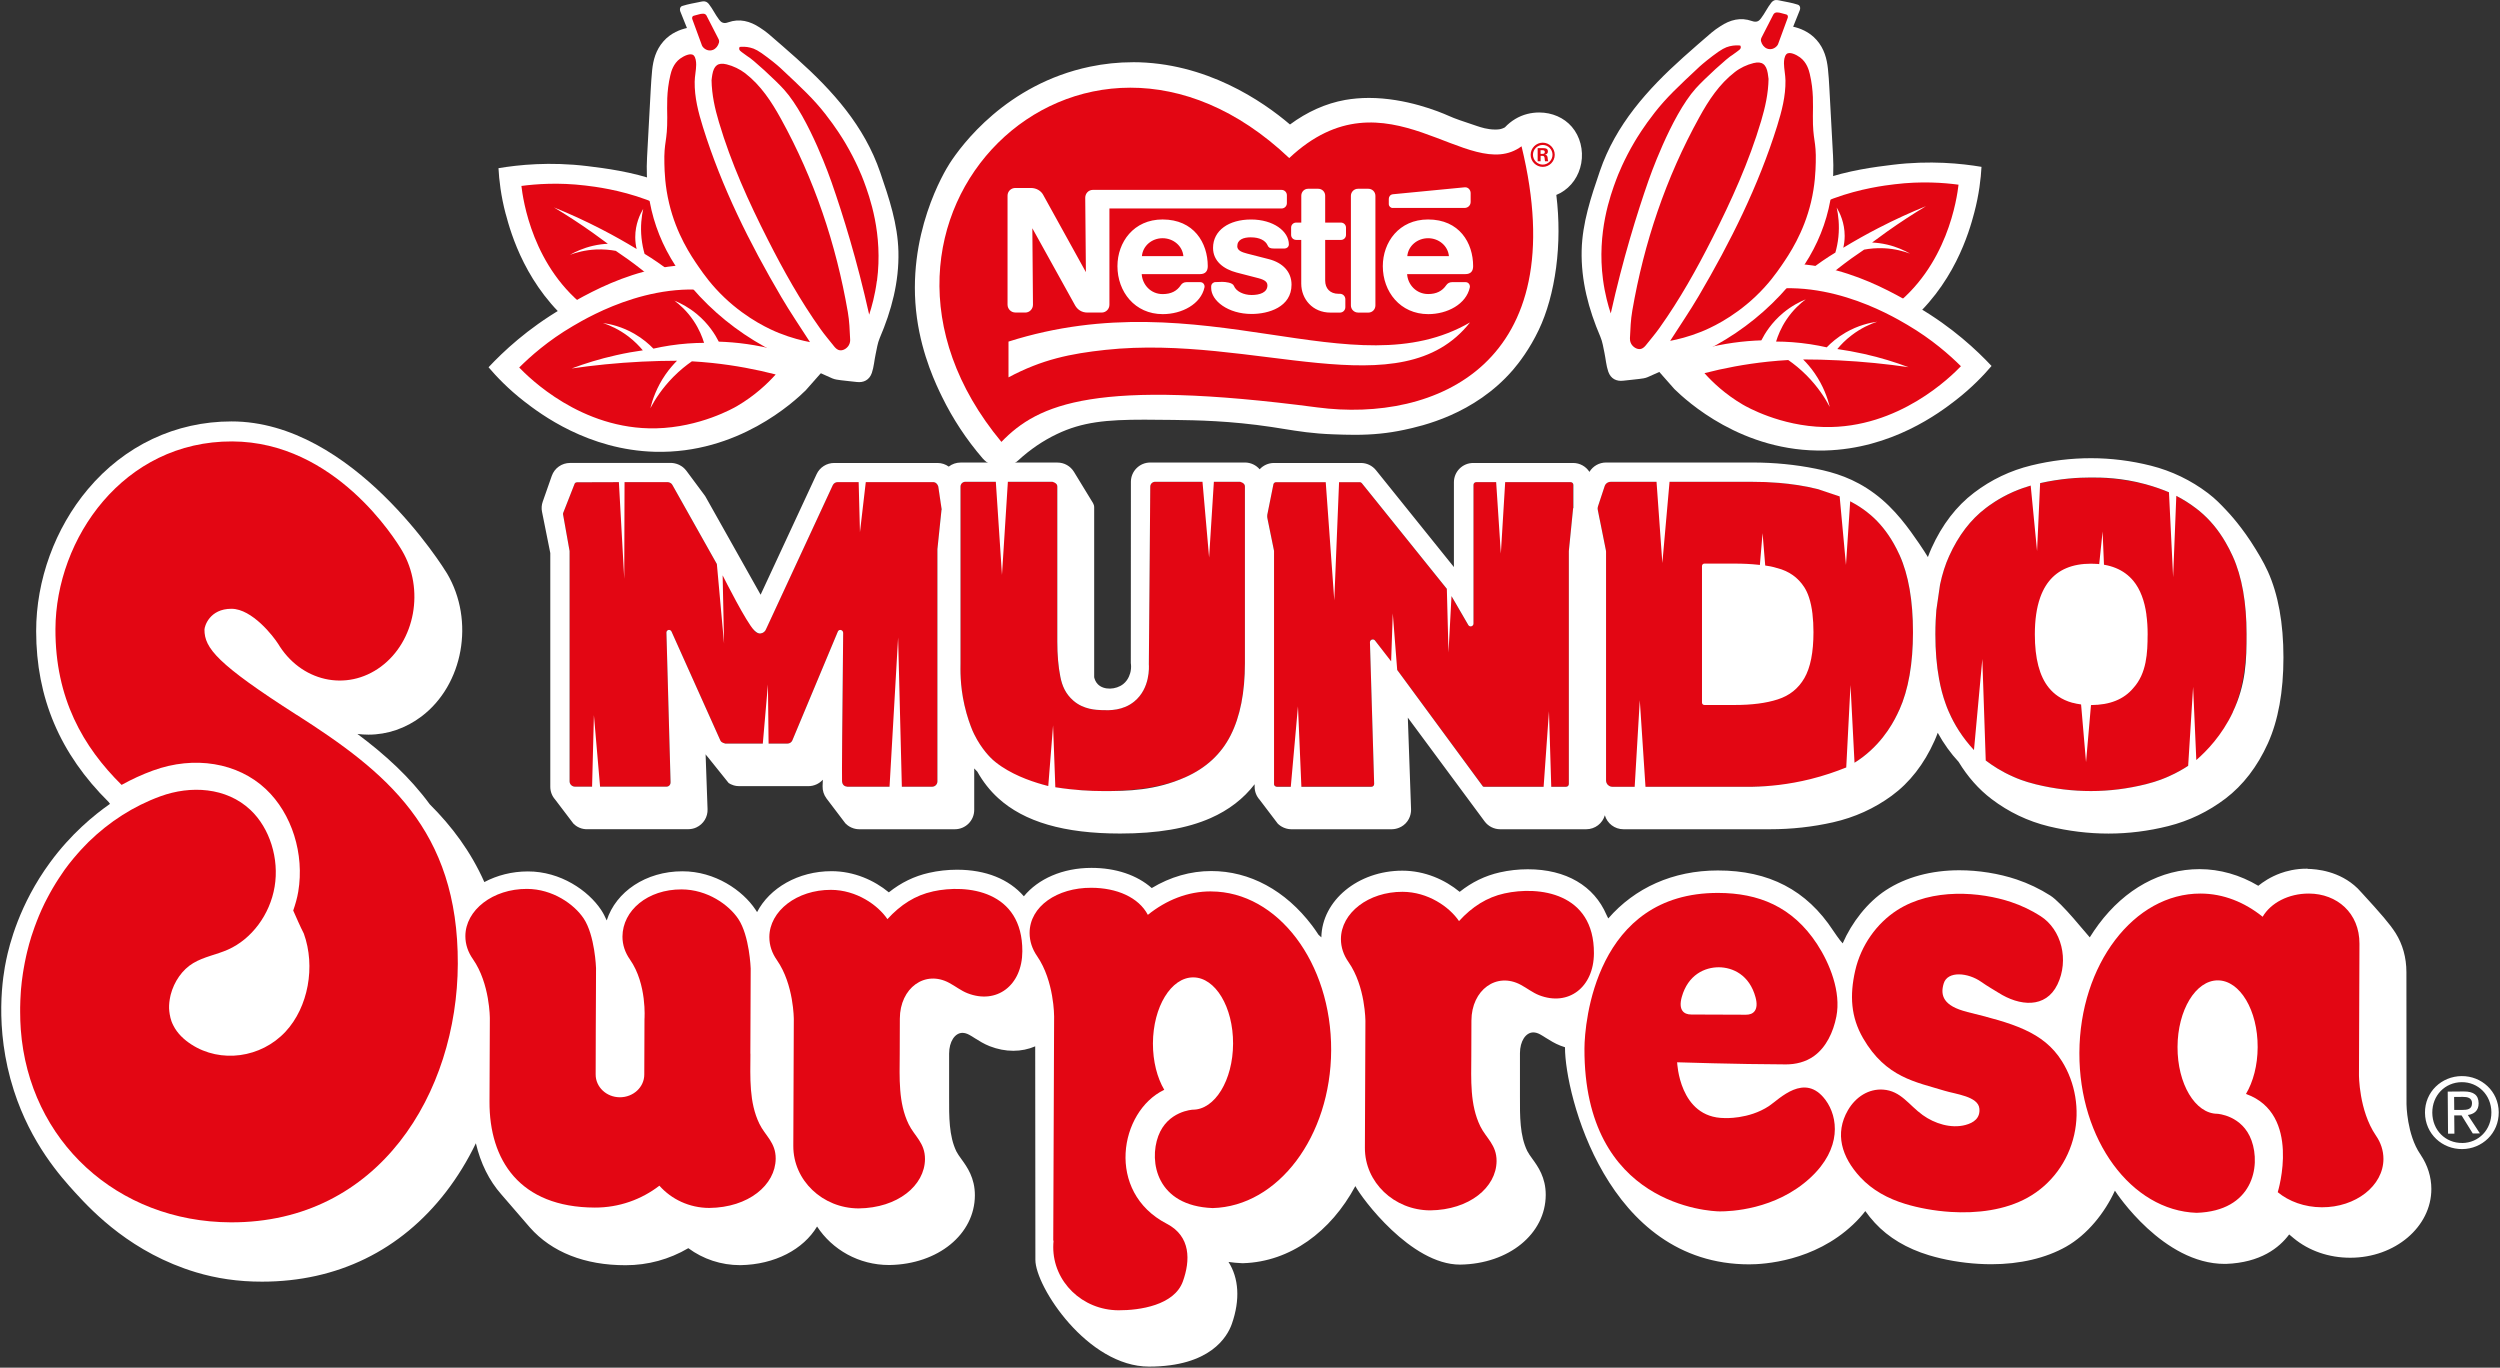
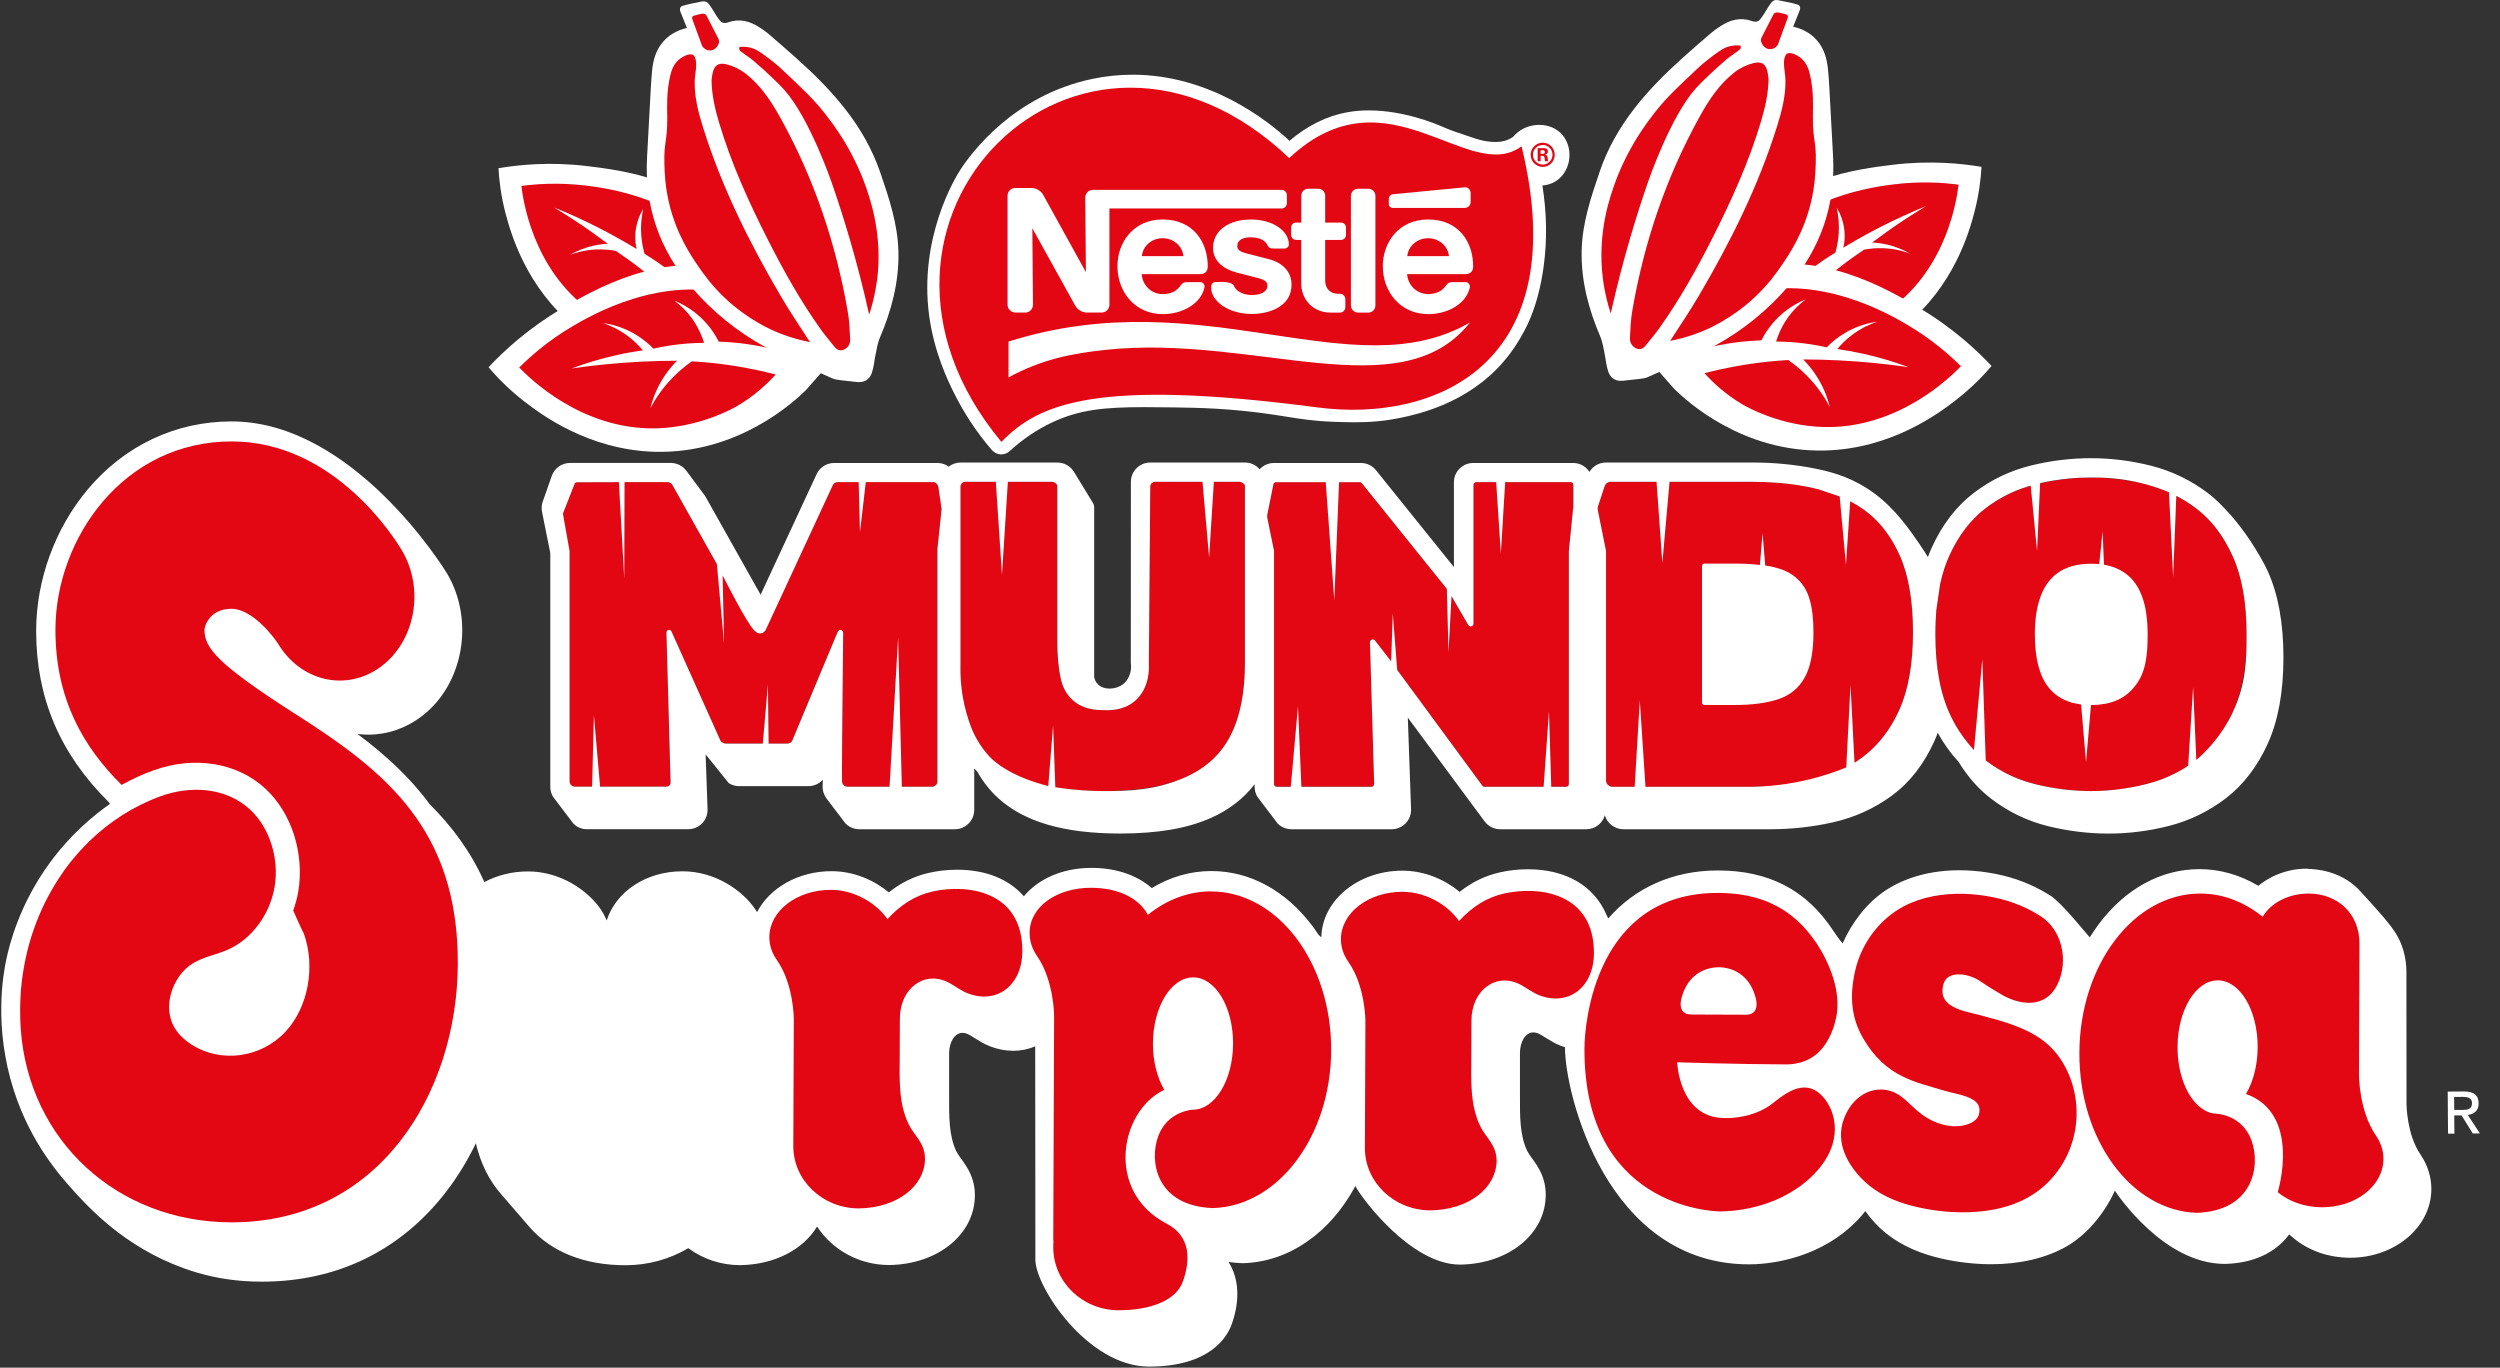
<svg xmlns="http://www.w3.org/2000/svg" width="170" height="93" viewBox="0 0 170 93" fill="none">
  <rect x="0" y="0" width="170" height="93" fill="#333333" stroke="none" />
  <path d="M68.047 30.9C67.818 30.886 67.603 30.781 67.453 30.608C66.402 29.392 65.515 28.043 64.812 26.603C64.458 25.882 63.526 23.961 63.187 21.495C62.455 16.157 64.99 12.033 65.281 11.58C66.035 10.406 68.92 6.486 74.288 5.363C75.189 5.173 76.107 5.08 77.017 5.08C82.286 5.08 86.231 8.22 87.686 9.575C88.889 8.548 90.231 7.883 91.612 7.634C92.079 7.549 92.574 7.507 93.085 7.507C95.421 7.507 97.563 8.384 98.165 8.65C98.643 8.862 99.154 9.034 100.171 9.371C100.482 9.476 101.005 9.648 101.666 9.654C101.99 9.654 102.166 9.617 102.284 9.586C102.493 9.53 102.694 9.439 102.877 9.317C103.095 9.063 103.482 8.715 104.067 8.565C104.259 8.517 104.459 8.491 104.663 8.491C105.305 8.491 105.864 8.732 106.24 9.17C106.638 9.634 106.805 10.296 106.689 10.944C106.576 11.569 106.214 12.092 105.694 12.378C105.449 12.514 105.172 12.593 104.883 12.613C105.18 14.468 105.212 16.301 104.974 18.08C104.774 19.591 104.392 20.968 103.872 22.063C103.282 23.302 102.601 24.176 102.244 24.589C99.797 27.435 96.407 28.162 95.294 28.399C94.286 28.614 93.28 28.716 92.127 28.716C91.627 28.716 91.147 28.699 90.683 28.682C89.333 28.634 88.406 28.484 87.426 28.326C87.16 28.283 86.889 28.238 86.598 28.196C83.682 27.76 81.442 27.726 79.803 27.703C79.088 27.692 78.43 27.686 77.82 27.686C75.102 27.686 73.378 27.851 71.496 28.747C70.476 29.234 69.521 29.881 68.662 30.674C68.507 30.818 68.301 30.897 68.089 30.897C68.072 30.897 68.058 30.897 68.041 30.897L68.047 30.9Z" fill="white" />
-   <path d="M77.02 5.926C83.151 5.926 87.428 10.483 87.669 10.746C89.369 9.046 90.986 8.608 91.766 8.469C92.206 8.39 92.65 8.356 93.088 8.356C95.336 8.356 97.416 9.244 97.82 9.425C98.335 9.654 98.857 9.83 99.903 10.178C100.27 10.299 100.88 10.497 101.659 10.503C101.668 10.503 101.677 10.503 101.688 10.503C102.064 10.503 102.315 10.458 102.507 10.404C102.942 10.288 103.265 10.09 103.465 9.946C103.55 9.833 103.815 9.507 104.281 9.388C104.397 9.357 104.53 9.34 104.669 9.34C105.002 9.34 105.361 9.445 105.604 9.725C106.062 10.257 105.957 11.267 105.293 11.634C105.129 11.725 104.942 11.77 104.75 11.77C104.409 11.77 104.053 11.629 103.779 11.354C104.457 14.271 104.324 16.59 104.141 17.971C103.864 20.069 103.296 21.32 103.112 21.699C102.51 22.963 101.812 23.797 101.606 24.035C99.346 26.663 96.235 27.33 95.119 27.571C94.011 27.808 93.04 27.868 92.13 27.868C91.647 27.868 91.18 27.851 90.72 27.834C89.067 27.774 88.101 27.562 86.731 27.356C83.758 26.909 81.433 26.878 79.82 26.855C79.102 26.844 78.441 26.838 77.825 26.838C75.034 26.838 73.177 27.011 71.14 27.984C69.756 28.646 68.744 29.455 68.097 30.052C67.352 29.189 66.399 27.919 65.577 26.227C65.207 25.466 64.345 23.662 64.032 21.376C63.337 16.302 65.817 12.319 65.998 12.039C66.394 11.422 69.137 7.307 74.466 6.195C75.347 6.011 76.201 5.929 77.02 5.929M77.02 4.232C76.051 4.232 75.076 4.334 74.118 4.534C68.428 5.725 65.371 9.878 64.571 11.122C64.263 11.603 61.577 15.973 62.351 21.611C62.707 24.21 63.684 26.219 64.054 26.974C64.789 28.482 65.719 29.89 66.815 31.163C67.114 31.511 67.544 31.72 68.001 31.749C68.032 31.749 68.066 31.749 68.097 31.749C68.521 31.749 68.931 31.59 69.245 31.302C70.041 30.569 70.926 29.967 71.869 29.517C73.604 28.688 75.237 28.538 77.825 28.538C78.438 28.538 79.105 28.547 79.794 28.555C81.408 28.578 83.617 28.609 86.476 29.036C86.764 29.078 87.033 29.124 87.296 29.166C88.301 29.327 89.254 29.483 90.655 29.534C91.127 29.551 91.612 29.568 92.127 29.568C93.342 29.568 94.404 29.46 95.473 29.231C96.656 28.977 100.253 28.204 102.889 25.144C103.27 24.7 104.008 23.755 104.637 22.431C105.197 21.26 105.604 19.795 105.816 18.194C106.027 16.582 106.034 14.927 105.83 13.255C105.923 13.216 106.016 13.173 106.104 13.125C106.85 12.715 107.367 11.977 107.525 11.1C107.686 10.203 107.446 9.275 106.884 8.622C106.352 8.002 105.542 7.649 104.665 7.649C104.392 7.649 104.12 7.683 103.861 7.748C103.279 7.895 102.748 8.217 102.332 8.661C102.248 8.71 102.157 8.743 102.066 8.769C102.021 8.78 101.919 8.809 101.688 8.809H101.671C101.142 8.806 100.719 8.664 100.439 8.571C99.448 8.24 98.95 8.076 98.512 7.878C97.874 7.592 95.594 6.659 93.088 6.659C92.526 6.659 91.98 6.707 91.466 6.797C90.157 7.032 88.883 7.604 87.719 8.466C85.866 6.885 82.004 4.229 77.02 4.229V4.232Z" fill="white" />
  <path d="M68.094 30.051C70.606 27.452 74.497 25.721 89.581 27.704C97.603 28.759 107.079 24.77 103.465 9.948C99.849 12.616 94.3 4.515 87.668 10.749C73.451 -2.735 55.621 15.023 68.097 30.051H68.094Z" fill="#E30613" />
  <path d="M104.906 11.348C104.454 11.348 104.084 10.978 104.084 10.525C104.084 10.073 104.454 9.702 104.906 9.702C105.358 9.702 105.722 10.073 105.722 10.525C105.722 10.978 105.358 11.348 104.906 11.348ZM104.906 9.858C104.541 9.858 104.242 10.158 104.242 10.522C104.242 10.887 104.541 11.193 104.906 11.193C105.271 11.193 105.57 10.887 105.57 10.522C105.57 10.158 105.271 9.858 104.906 9.858ZM105.061 10.964C105.018 10.836 105.078 10.599 104.9 10.599H104.762V10.964H104.561V10.075H104.957C105.118 10.075 105.257 10.107 105.257 10.302C105.257 10.432 105.177 10.494 105.058 10.517C105.298 10.551 105.211 10.791 105.279 10.964H105.061ZM104.878 10.214H104.759V10.463H104.883C104.973 10.463 105.047 10.449 105.047 10.336C105.047 10.223 104.965 10.214 104.875 10.214H104.878Z" fill="#E30613" />
  <path d="M92.344 21.257H93.048C93.317 21.257 93.528 21.039 93.528 20.77V13.317C93.528 13.048 93.313 12.836 93.048 12.836H92.342C92.076 12.836 91.861 13.051 91.861 13.317V20.77C91.861 21.036 92.079 21.254 92.344 21.254V21.257ZM94.706 14.14H99.597C99.823 14.14 100.004 13.959 100.004 13.736V13.13C100.004 12.907 99.823 12.712 99.597 12.737C99.597 12.737 94.87 13.193 94.718 13.209C94.54 13.229 94.438 13.371 94.438 13.521V13.877C94.438 14.024 94.559 14.143 94.706 14.143V14.14ZM88.135 16.315H88.485V19.288C88.485 20.326 89.248 21.257 90.472 21.257H91.115C91.316 21.257 91.483 21.096 91.483 20.889V20.346C91.483 20.142 91.316 19.978 91.115 19.978H91.017C90.44 19.978 90.112 19.611 90.112 19.076V16.315H91.186C91.373 16.315 91.528 16.165 91.528 15.976V15.475C91.528 15.289 91.373 15.136 91.186 15.136H90.112V13.306C90.112 13.045 89.901 12.836 89.641 12.836H88.946C88.694 12.836 88.488 13.045 88.488 13.306V15.136H88.135C87.948 15.136 87.796 15.286 87.796 15.475V15.973C87.796 16.163 87.948 16.312 88.135 16.312V16.315ZM82.128 18.1C82.128 16.513 81.184 14.924 79.054 14.924C77.088 14.924 75.986 16.471 75.986 18.1C75.986 19.834 77.164 21.361 79.068 21.361C80.368 21.361 81.659 20.68 81.905 19.543C81.939 19.39 81.834 19.186 81.62 19.186H80.681C80.509 19.186 80.374 19.268 80.294 19.393C80.034 19.786 79.642 19.998 79.06 19.998C78.24 19.998 77.681 19.348 77.636 18.64H81.597C81.964 18.64 82.128 18.44 82.128 18.1ZM77.65 17.416C77.712 16.72 78.322 16.199 79.054 16.199C79.786 16.199 80.407 16.72 80.47 17.416H77.65ZM97.111 14.924C95.13 14.924 94.031 16.471 94.031 18.1C94.031 19.834 95.212 21.361 97.122 21.361C98.422 21.361 99.704 20.68 99.948 19.543C99.979 19.39 99.877 19.189 99.662 19.186H98.738C98.566 19.186 98.43 19.268 98.345 19.393C98.077 19.786 97.684 19.995 97.117 19.995C96.297 19.995 95.729 19.348 95.684 18.64H99.642C100.01 18.64 100.173 18.44 100.173 18.1C100.173 16.513 99.238 14.924 97.108 14.924H97.111ZM95.696 17.416C95.76 16.72 96.379 16.199 97.111 16.199C97.843 16.199 98.461 16.72 98.527 17.416H95.696ZM69.041 21.254H69.722C70.005 21.254 70.242 21.017 70.242 20.72L70.199 15.521C70.199 15.521 72.997 20.581 73.115 20.782C73.276 21.053 73.55 21.254 73.946 21.254H74.912C75.206 21.254 75.441 21.017 75.441 20.72V14.177H87.146C87.347 14.177 87.508 14.016 87.508 13.815V13.277C87.508 13.076 87.347 12.912 87.146 12.912H74.313C74.022 12.912 73.796 13.153 73.796 13.447L73.841 18.505C73.841 18.505 71.073 13.495 70.928 13.235C70.793 12.995 70.499 12.782 70.095 12.782H69.044C68.753 12.782 68.513 13.009 68.513 13.303V20.717C68.513 21.011 68.753 21.251 69.044 21.251L69.041 21.254ZM85.072 16.14C85.632 16.14 86.052 16.341 86.205 16.697C86.276 16.864 86.417 16.898 86.609 16.898H87.369C87.493 16.898 87.643 16.788 87.643 16.621C87.643 15.721 86.584 14.926 85.072 14.926C83.561 14.926 82.487 15.668 82.487 16.858C82.487 17.758 83.205 18.301 84.089 18.533C84.49 18.638 85.168 18.81 85.501 18.898C85.863 18.991 86.185 19.104 86.185 19.401C86.185 19.891 85.671 20.06 85.109 20.06C84.578 20.06 84.058 19.823 83.905 19.438C83.818 19.215 83.335 19.167 83.1 19.167L82.645 19.183C82.51 19.183 82.36 19.302 82.36 19.481V19.582C82.36 20.454 83.513 21.35 85.109 21.35C86.25 21.35 87.824 20.889 87.824 19.356C87.824 18.482 87.231 17.868 86.281 17.622C85.906 17.526 85.001 17.294 84.801 17.243C84.462 17.153 84.134 17.042 84.134 16.748C84.134 16.293 84.547 16.137 85.069 16.137L85.072 16.14ZM68.578 23.228V25.661C70.858 24.439 72.807 24.046 75.175 23.791C85.304 22.702 95.272 27.879 99.962 21.924C92.019 26.538 81.843 19.017 68.578 23.228Z" fill="white" />
  <path d="M156.923 59.07C156.09 59.059 155.44 59.248 155.087 59.376C154.389 59.627 153.88 59.978 153.564 60.233C152.312 59.489 150.95 59.101 149.566 59.101C146.947 59.101 144.511 60.436 142.706 62.855C142.495 63.141 142.294 63.435 142.104 63.74C141.879 63.514 140.226 61.409 139.418 60.895C138.705 60.442 137.937 60.074 137.132 59.803C135.926 59.398 134.541 59.178 133.233 59.178C131.323 59.178 129.596 59.647 128.238 60.535C126.988 61.353 125.921 62.725 125.302 64.15C125.099 63.944 124.683 63.322 124.658 63.285C122.852 60.527 120.287 59.189 116.809 59.192C113.755 59.192 111.164 60.38 109.364 62.453C109.316 62.38 109.277 62.278 109.24 62.207C108.401 60.25 106.505 59.107 103.883 59.11C103.253 59.11 102.597 59.183 101.987 59.322C100.99 59.548 100.086 59.984 99.258 60.646C98.272 59.831 96.899 59.206 95.359 59.206C92.347 59.206 89.895 61.234 89.852 63.74C89.787 63.681 89.726 63.621 89.657 63.562C89.519 63.35 89.375 63.141 89.226 62.943C87.417 60.547 84.979 59.228 82.362 59.231C80.958 59.231 79.582 59.627 78.319 60.388C77.328 59.511 75.881 59.014 74.217 59.016C72.253 59.016 70.592 59.766 69.623 60.948C68.614 59.789 67.046 59.138 65.066 59.141C64.436 59.141 63.78 59.214 63.17 59.353C62.172 59.579 61.271 60.015 60.441 60.68C59.455 59.865 58.081 59.24 56.542 59.24C54.276 59.24 52.326 60.388 51.481 62.023C51.447 61.964 51.411 61.907 51.371 61.851C50.504 60.552 48.631 59.245 46.401 59.248C43.918 59.248 41.881 60.64 41.259 62.583C41.257 62.583 41.254 62.581 41.251 62.578C41.141 62.323 41.014 62.08 40.867 61.859C39.999 60.564 38.126 59.254 35.897 59.257C34.806 59.257 33.792 59.526 32.936 59.981C32.015 57.907 30.729 56.191 29.223 54.691C27.859 52.833 26.166 51.297 24.304 49.908C24.553 49.939 24.802 49.956 25.053 49.956C26.344 49.956 27.593 49.526 28.661 48.72C31.509 46.565 32.292 42.206 30.404 39.004C30.19 38.642 23.999 28.651 15.741 28.657C11.944 28.657 8.474 30.297 5.976 33.267C3.739 35.926 2.456 39.448 2.459 42.922C2.462 47.453 4.075 51.255 7.389 54.539C7.42 54.578 7.451 54.621 7.48 54.663C6.383 55.432 4.824 56.708 3.397 58.657C1.309 61.508 0.634 64.255 0.422 65.276C0.221 66.235 -0.446 69.844 0.944 74.158C2.106 77.759 4.106 79.993 5.132 81.116C6.352 82.451 8.988 85.209 13.328 86.516C14.701 86.929 16.187 87.156 17.823 87.153C22.931 87.15 27.254 85.037 30.331 81.046C31.111 80.033 31.789 78.924 32.359 77.742C32.679 79.102 33.261 80.282 34.094 81.224C34.405 81.575 35.685 83.074 36.032 83.467C37.519 85.15 39.77 86.038 42.542 86.035C44.059 86.035 45.511 85.637 46.806 84.876C47.809 85.62 49.04 86.03 50.326 86.03H50.346C52.694 85.993 54.635 84.952 55.561 83.402C56.59 84.977 58.404 86.024 60.463 86.021H60.483C63.786 85.97 66.283 83.934 66.292 81.283C66.295 80.092 65.763 79.354 65.374 78.817C65.235 78.624 65.117 78.46 65.037 78.302C64.529 77.258 64.534 75.948 64.54 74.565C64.54 74.404 64.54 74.243 64.54 74.084V71.643C64.54 70.84 64.93 70.235 65.447 70.235C65.591 70.235 65.749 70.28 65.91 70.368C66.026 70.43 66.156 70.512 66.292 70.6C66.58 70.781 66.908 70.987 67.295 71.14C67.832 71.349 68.371 71.454 68.905 71.454C69.431 71.454 69.934 71.349 70.394 71.151C70.394 71.151 70.403 83.852 70.406 85.671C70.406 87.489 73.954 92.932 78.139 92.929C82.303 92.926 83.462 90.895 83.767 90.021C84.34 88.383 84.241 86.912 83.538 85.812C83.823 85.854 84.131 85.885 84.456 85.897H84.544C87.733 85.798 90.496 83.755 92.164 80.655C92.596 81.487 95.952 85.996 99.28 85.993H99.301C102.603 85.942 105.101 83.905 105.11 81.252C105.112 80.061 104.581 79.323 104.191 78.786C104.053 78.593 103.934 78.429 103.855 78.271C103.346 77.227 103.352 75.917 103.357 74.534C103.357 74.373 103.357 74.212 103.357 74.053V71.612C103.357 70.809 103.748 70.204 104.264 70.204C104.411 70.204 104.567 70.249 104.728 70.337C104.844 70.399 104.973 70.481 105.11 70.569C105.397 70.749 105.726 70.956 106.112 71.106C106.217 71.145 106.318 71.18 106.42 71.213V71.256C106.42 74.359 109.254 85.982 118.95 85.976C119.937 85.976 123.353 85.778 126.003 83.275C126.325 82.972 126.602 82.664 126.841 82.353C127.031 82.624 127.249 82.89 127.489 83.153C128.418 84.16 129.658 84.898 131.173 85.357C132.224 85.673 133.391 85.874 134.552 85.942C134.838 85.959 135.128 85.968 135.409 85.968C137.357 85.968 139.121 85.552 140.5 84.771C141.935 83.959 143.127 82.471 143.814 80.964C143.921 81.142 147.105 85.948 151.279 85.945H151.366C153.722 85.86 154.994 84.844 155.664 83.942L155.968 84.197C157.005 85.057 158.372 85.529 159.822 85.526C162.862 85.526 165.334 83.427 165.332 80.85C165.332 80.036 165.08 79.235 164.614 78.54V78.531L164.577 78.483C163.662 77.142 163.642 75.097 163.642 75.08L163.636 66.102C163.636 65.104 163.373 64.204 162.908 63.46C162.515 62.835 161.89 62.119 160.602 60.714C160.438 60.532 160.353 60.442 160.322 60.414C159.093 59.212 157.497 59.093 156.91 59.084V59.079L156.923 59.07Z" fill="white" />
  <path d="M102.301 60.753C101.109 61.016 100.109 61.653 99.213 62.634C98.563 61.672 97.105 60.648 95.373 60.643C93.064 60.634 91.188 62.074 91.183 63.856C91.183 64.419 91.364 64.945 91.697 65.418C92.862 67.089 92.848 69.46 92.848 69.46L92.813 78.056C92.805 80.392 94.794 82.296 97.255 82.305C99.917 82.273 101.75 80.746 101.767 78.955C101.775 77.852 101.049 77.385 100.659 76.585C99.948 75.125 100.041 73.425 100.049 71.816L100.057 69.397C100.066 67.307 101.77 66.074 103.423 66.973C103.838 67.197 104.228 67.505 104.655 67.672C106.641 68.45 108.379 67.149 108.387 64.821C108.403 60.688 104.629 60.238 102.301 60.753Z" fill="#E30613" />
  <path d="M82.357 60.615C80.78 60.609 79.308 61.2 78.054 62.21C77.43 61.022 75.943 60.371 74.203 60.369C71.895 60.36 70.019 61.63 70.013 63.438C70.013 64.009 70.194 64.544 70.527 65.022C71.691 66.716 71.68 69.121 71.68 69.121L71.621 84.361L71.643 84.367C71.629 84.505 71.621 84.647 71.621 84.791C71.612 87.161 73.598 89.091 76.062 89.099C77.483 89.105 79.854 88.768 80.439 87.127C80.941 85.725 80.992 84.073 79.337 83.213C75.161 81.046 76.124 75.578 79.15 74.116C79.156 74.113 79.164 74.11 79.17 74.107C78.69 73.293 78.396 72.178 78.399 70.951C78.41 68.467 79.636 66.456 81.142 66.462C82.648 66.467 83.86 68.484 83.849 70.97C83.84 73.454 82.611 75.465 81.105 75.459C81.105 75.459 79.396 75.544 78.763 77.25C78.119 78.99 78.639 82.005 82.464 82.149C86.906 82.03 90.496 77.281 90.519 71.417C90.542 65.469 86.889 60.632 82.36 60.618L82.357 60.615Z" fill="#E30613" />
  <path d="M20.174 48.613C14.769 45.153 13.899 44.07 13.904 42.814C13.904 42.593 14.246 41.394 15.744 41.397C17.148 41.402 18.603 43.283 18.916 43.787L18.883 43.73C20.425 46.35 23.567 47.065 25.904 45.331C28.24 43.597 28.881 40.067 27.342 37.448C26.895 36.69 22.782 30.043 15.789 30.017C8.398 29.992 3.795 36.619 3.77 42.774C3.753 47.498 5.654 50.788 8.268 53.373C8.952 52.994 9.663 52.666 10.401 52.397C13.218 51.37 16.165 51.854 18.086 53.667C19.849 55.331 20.711 58.063 20.281 60.634C20.208 61.073 20.083 61.5 19.939 61.916C20.165 62.416 20.38 62.937 20.66 63.483C21.465 65.709 20.968 68.484 19.417 70.153C17.747 71.946 15.003 72.317 13.006 71.018C12.514 70.698 12.059 70.28 11.783 69.725C11.737 69.635 11.695 69.542 11.661 69.448C11.604 69.293 11.568 69.129 11.54 68.967C11.517 68.834 11.503 68.699 11.497 68.563C11.491 68.291 11.523 68.02 11.582 67.751C11.59 67.714 11.599 67.675 11.607 67.638C11.836 66.75 12.398 65.932 13.136 65.494C13.873 65.053 14.724 64.919 15.504 64.572C17.105 63.862 18.357 62.199 18.674 60.298C18.993 58.397 18.351 56.323 17.035 55.079C15.388 53.526 12.955 53.401 10.909 54.148C9.07 54.819 7.434 55.882 6.053 57.223C6.033 57.24 6.016 57.26 5.996 57.279C5.897 57.376 5.801 57.477 5.708 57.577C5.555 57.735 5.406 57.896 5.262 58.063C5.171 58.168 5.078 58.272 4.99 58.38C4.784 58.629 4.584 58.883 4.394 59.146C4.326 59.24 4.261 59.339 4.196 59.438C4.058 59.639 3.925 59.839 3.798 60.046C3.725 60.162 3.654 60.278 3.586 60.397C3.442 60.646 3.304 60.897 3.171 61.155C3.126 61.245 3.078 61.336 3.032 61.426C2.894 61.706 2.767 61.995 2.645 62.283C2.597 62.397 2.552 62.513 2.507 62.628C2.405 62.886 2.312 63.146 2.224 63.412C2.193 63.5 2.162 63.587 2.134 63.678C2.027 64.02 1.931 64.368 1.846 64.719C1.82 64.821 1.801 64.922 1.775 65.027C1.713 65.31 1.656 65.596 1.608 65.881C1.591 65.983 1.575 66.082 1.558 66.187C1.501 66.557 1.456 66.931 1.425 67.31C1.419 67.38 1.416 67.451 1.411 67.525C1.388 67.847 1.377 68.17 1.371 68.498C1.371 68.605 1.371 68.713 1.371 68.82C1.371 69.213 1.385 69.609 1.413 70.005C1.97 77.578 7.974 83.091 15.696 83.119C25.785 83.153 31.097 74.305 31.131 65.542C31.164 56.386 26.195 52.459 20.182 48.613H20.174Z" fill="#E30613" />
-   <path d="M51.024 71.652C51.029 70.424 51.041 67.395 51.041 67.395C51.041 66.883 51.044 66.371 51.047 65.862C51.047 65.862 50.973 63.636 50.202 62.484C49.555 61.517 48.091 60.484 46.351 60.479C44.042 60.47 42.336 61.91 42.327 63.692C42.327 64.255 42.508 64.781 42.842 65.254C44.006 66.925 43.825 69.296 43.825 69.296L43.811 73.069C43.811 73.926 43.065 74.616 42.152 74.614C41.237 74.614 40.499 73.915 40.505 73.058C40.499 72.577 40.525 67.361 40.525 67.361C40.525 66.849 40.528 66.337 40.53 65.828C40.53 65.828 40.457 63.602 39.686 62.45C39.039 61.483 37.575 60.45 35.835 60.445C33.526 60.436 31.65 61.876 31.645 63.658C31.645 64.221 31.826 64.747 32.159 65.22C33.323 66.891 33.309 69.262 33.309 69.262L33.286 74.916C33.269 78.879 35.329 82.098 40.446 82.115C42.099 82.121 43.621 81.563 44.839 80.627C45.653 81.546 46.87 82.138 48.235 82.14C50.897 82.112 52.73 80.582 52.747 78.791C52.756 77.688 52.027 77.222 51.64 76.421C50.928 74.961 51.021 73.259 51.029 71.652H51.024Z" fill="#E30613" />
  <path d="M63.433 60.62C62.24 60.88 61.24 61.52 60.345 62.501C59.695 61.54 58.237 60.516 56.505 60.51C54.197 60.502 52.321 61.941 52.315 63.723C52.315 64.286 52.496 64.812 52.829 65.285C53.993 66.956 53.979 69.327 53.979 69.327L53.945 77.923C53.937 80.26 55.926 82.163 58.387 82.172C61.048 82.143 62.882 80.613 62.899 78.823C62.907 77.719 62.181 77.253 61.791 76.452C61.079 74.993 61.172 73.29 61.181 71.683C61.181 71.106 61.187 70.136 61.189 69.265C61.198 67.174 62.901 65.941 64.554 66.84C64.97 67.064 65.359 67.372 65.786 67.539C67.772 68.317 69.51 67.016 69.519 64.688C69.535 60.555 65.761 60.105 63.433 60.617V60.62Z" fill="#E30613" />
  <path d="M168.547 75.026C168.542 74.461 168.205 74.215 167.533 74.22L166.445 74.229L166.467 77.091H166.9L166.888 75.847H167.386L168.149 77.077L168.634 77.072L167.812 75.819C168.23 75.762 168.549 75.536 168.547 75.024V75.026ZM166.888 75.479L166.88 74.594L167.471 74.588C167.773 74.588 168.092 74.647 168.097 75.004C168.101 75.445 167.775 75.473 167.408 75.476H166.891V75.482L166.888 75.479Z" fill="white" />
-   <path d="M167.391 73.174C166.029 73.185 164.885 74.246 164.899 75.672C164.913 77.109 166.072 78.15 167.434 78.138C168.781 78.127 169.926 77.066 169.914 75.629C169.903 74.204 168.742 73.163 167.391 73.174ZM167.431 77.722C166.298 77.734 165.405 76.86 165.396 75.666C165.388 74.489 166.261 73.598 167.394 73.587C168.513 73.578 169.406 74.455 169.414 75.632C169.423 76.829 168.547 77.714 167.428 77.725L167.431 77.722Z" fill="white" />
  <path d="M116.846 60.719C108.497 60.691 107.749 69.542 107.743 71.298C107.7 81.982 116.295 82.372 116.953 82.375C117.612 82.375 120.728 82.29 123.107 80.084C125.268 78.081 124.986 75.951 124.141 74.806C122.72 72.877 120.985 74.752 120.288 75.213C118.909 76.124 117.267 76.028 117.267 76.028C114.176 76.016 114.046 72.235 114.046 72.235C114.046 72.235 118.05 72.368 121.44 72.379C122.107 72.379 122.782 72.221 123.353 71.81C124.178 71.216 124.664 70.189 124.873 69.123C125.201 67.449 124.427 65.522 123.565 64.204C121.878 61.627 119.556 60.728 116.846 60.719ZM118.72 69.001L115.01 68.987C114.482 68.99 114.12 68.668 114.359 67.799C114.786 66.275 115.93 65.774 116.877 65.774C117.824 65.78 118.965 66.289 119.377 67.819C119.612 68.688 119.23 69.01 118.72 69.001Z" fill="#E30613" />
  <path d="M161.559 77.213C160.396 75.505 160.41 73.08 160.41 73.08L160.443 64.179C160.452 62.083 158.912 60.77 157.011 60.762C155.61 60.756 154.404 61.407 153.861 62.34C152.629 61.35 151.191 60.767 149.643 60.762C145.111 60.745 141.42 65.596 141.398 71.595C141.375 77.51 144.927 82.322 149.368 82.472C153.194 82.35 153.739 79.315 153.106 77.558C152.488 75.833 150.778 75.737 150.778 75.737C149.273 75.731 148.06 73.694 148.072 71.191C148.08 68.688 149.309 66.659 150.815 66.665C152.321 66.671 153.533 68.707 153.521 71.211C153.516 72.45 153.213 73.57 152.727 74.387C152.736 74.387 152.742 74.393 152.748 74.396C156.499 75.756 154.914 80.978 154.886 81.069C155.643 81.694 156.703 82.09 157.884 82.095C160.192 82.104 162.068 80.633 162.074 78.811C162.074 78.237 161.893 77.697 161.568 77.227C161.568 77.224 161.566 77.222 161.563 77.216L161.559 77.213Z" fill="#E30613" />
  <path d="M133.767 68.809C132.151 68.408 131.922 67.695 132.171 66.877C132.436 66.001 133.832 66.139 134.716 66.761C135.166 67.078 135.658 67.355 135.889 67.502C137.327 68.419 139.105 68.597 139.906 66.945C140.706 65.29 140.192 63.209 138.751 62.292C138.132 61.896 137.463 61.577 136.762 61.342C134.677 60.64 131.394 60.363 129.012 61.888C127.616 62.782 126.543 64.284 126.152 66.009C125.774 67.681 125.853 69.154 126.689 70.597C128.243 73.287 130.295 73.573 132.216 74.167C132.99 74.407 134.513 74.551 134.597 75.377C134.666 76.028 134.216 76.35 133.645 76.5C132.668 76.758 131.549 76.404 130.744 75.824C129.797 75.143 129.264 74.175 128.046 74.093C127.08 74.028 126.192 74.577 125.659 75.496C124.746 77.072 125.226 78.673 126.497 80.047C127.314 80.93 128.379 81.51 129.577 81.872C130.453 82.135 131.52 82.341 132.651 82.412C134.42 82.522 136.333 82.299 137.875 81.442C139.482 80.551 140.638 78.987 141.048 77.154C141.429 75.451 141.127 73.638 140.22 72.175C138.954 70.133 136.798 69.567 133.764 68.812L133.767 68.809Z" fill="#E30613" />
  <path d="M64.023 34.523C64.023 34.574 64.023 34.619 64.023 34.659L63.743 37.34C63.743 37.34 63.743 37.366 63.743 37.377V53.136C63.743 53.336 63.58 53.498 63.379 53.498H57.624C57.539 53.489 57.434 53.464 57.361 53.387C57.271 53.294 57.262 53.167 57.259 53.121C57.242 52.867 57.276 48.709 57.336 43.032C57.336 42.921 57.245 42.834 57.138 42.834C57.062 42.834 56.997 42.882 56.971 42.95C55.94 45.419 54.909 47.886 53.877 50.352C53.818 50.482 53.688 50.564 53.547 50.564H49.314C49.17 50.564 49.04 50.479 48.984 50.349C47.874 47.877 46.766 45.408 45.658 42.935C45.619 42.856 45.529 42.817 45.447 42.839C45.373 42.859 45.319 42.93 45.317 43.006C45.41 46.401 45.506 49.798 45.599 53.192C45.599 53.212 45.605 53.336 45.506 53.424C45.444 53.481 45.37 53.489 45.345 53.492H39.095C38.895 53.492 38.731 53.328 38.731 53.13V37.505C38.731 37.505 38.731 37.485 38.731 37.471C38.731 37.456 38.728 37.445 38.725 37.434C38.578 36.614 38.434 35.796 38.287 34.976C38.287 34.97 38.282 34.95 38.287 34.925C38.287 34.894 38.301 34.874 38.301 34.868C38.318 34.831 38.638 34.014 39.078 32.885C39.092 32.863 39.109 32.84 39.135 32.823C39.135 32.823 39.172 32.798 39.225 32.795C39.335 32.786 44.828 32.781 45.398 32.781C45.498 32.792 45.593 32.826 45.664 32.897C45.664 32.897 45.695 32.928 45.718 32.967C47.568 36.263 49.419 39.555 51.27 42.848C51.357 43.003 51.532 43.094 51.713 43.074C51.891 43.054 52.041 42.933 52.097 42.763C53.606 39.504 55.115 36.246 56.627 32.99C56.686 32.863 56.816 32.781 56.957 32.781H63.441C63.478 32.781 63.52 32.786 63.568 32.803C63.738 32.868 63.791 33.055 63.8 33.083C63.871 33.508 63.941 33.932 64.015 34.356C64.023 34.402 64.032 34.455 64.034 34.515L64.023 34.523Z" fill="#E30613" />
  <path d="M84.645 33.024C84.648 33.047 84.651 33.069 84.651 33.092V45.094C84.651 47.085 84.329 48.723 83.682 50.002C83.035 51.28 82.007 52.233 80.594 52.858C79.184 53.484 77.311 53.795 74.98 53.795C71.55 53.795 69.083 53.107 67.572 51.73C67.552 51.713 67.532 51.693 67.513 51.673C66.998 51.193 66.574 50.61 66.241 49.928C66.201 49.849 66.165 49.767 66.128 49.685C65.984 49.337 65.758 48.737 65.583 47.965C65.261 46.565 65.311 45.465 65.311 45.094V33.092C65.311 32.911 65.459 32.761 65.642 32.761H71.564C71.722 32.761 71.858 32.874 71.889 33.024C71.892 33.047 71.895 33.069 71.895 33.092V43.629C71.895 44.525 71.962 45.323 72.101 46.016C72.222 46.638 72.457 47.181 72.982 47.64C73.68 48.248 74.531 48.273 74.966 48.287C75.44 48.302 76.353 48.33 77.127 47.699C78.218 46.808 78.13 45.334 78.119 45.167C78.15 41.142 78.181 37.114 78.215 33.089C78.215 32.908 78.365 32.758 78.546 32.758H84.32C84.479 32.758 84.612 32.871 84.645 33.021V33.024Z" fill="#E30613" />
  <path d="M106.972 32.976V34.557L106.68 37.468C106.68 37.468 106.68 37.479 106.68 37.485V53.311C106.68 53.416 106.598 53.498 106.494 53.498H100.925C100.896 53.498 100.869 53.492 100.843 53.478L94.639 45.054H94.613L93.509 43.555C93.474 43.507 93.418 43.479 93.358 43.479H93.345C93.243 43.479 93.158 43.561 93.158 43.663C93.254 46.876 93.35 50.089 93.446 53.303C93.446 53.41 93.365 53.495 93.26 53.495H86.821C86.719 53.495 86.635 53.413 86.635 53.308V37.51C86.635 37.51 86.635 37.482 86.635 37.468C86.635 37.465 86.635 37.459 86.635 37.454C86.485 36.727 86.338 36 86.191 35.276C86.182 35.239 86.174 35.196 86.171 35.148C86.168 35.095 86.171 35.047 86.174 35.007C86.312 34.308 86.454 33.61 86.595 32.911C86.62 32.837 86.691 32.784 86.77 32.784H92.455C92.511 32.784 92.564 32.809 92.599 32.854L92.754 33.047L93.282 33.703L98.472 40.155C98.472 40.155 98.484 40.169 98.489 40.178L98.695 40.534L99.84 42.506C99.874 42.562 99.936 42.596 100.001 42.596C100.052 42.596 100.1 42.576 100.134 42.542C100.168 42.508 100.19 42.463 100.19 42.412V32.97C100.19 32.868 100.273 32.786 100.377 32.786H106.793C106.895 32.786 106.98 32.868 106.98 32.97L106.972 32.976Z" fill="#E30613" />
  <path d="M129.167 37.742C129.774 39.089 130.08 40.837 130.08 42.987C130.08 45.136 129.769 46.896 129.153 48.273C128.535 49.651 127.706 50.72 126.67 51.481C125.63 52.242 124.466 52.771 123.172 53.062C121.878 53.353 120.547 53.501 119.174 53.501H109.642C109.404 53.501 109.212 53.308 109.212 53.071V37.519C109.212 37.491 109.209 37.462 109.204 37.434L108.82 35.516L108.743 35.146L108.647 34.656C108.633 34.583 108.635 34.509 108.661 34.438C108.697 34.328 108.735 34.221 108.768 34.11C108.85 33.861 108.932 33.612 109.014 33.364C109.048 33.262 109.082 33.157 109.116 33.055C109.173 32.877 109.339 32.758 109.526 32.758H119.177C119.889 32.758 121.799 32.792 123.629 33.262C123.629 33.262 124.861 33.576 125.817 34.082C126.111 34.238 126.41 34.419 126.718 34.634C126.89 34.755 127.057 34.885 127.218 35.024C127.814 35.539 128.328 36.175 128.763 36.933C128.91 37.188 129.046 37.457 129.173 37.737L129.167 37.742Z" fill="#E30613" />
  <path d="M152.773 43.131C152.773 45.281 152.459 47.049 151.832 48.435C151.205 49.821 150.377 50.904 149.349 51.685C148.32 52.465 147.181 53.014 145.939 53.325C144.695 53.636 143.443 53.795 142.189 53.795C140.934 53.795 139.686 53.645 138.44 53.34C137.194 53.037 136.061 52.497 135.03 51.716C134.747 51.501 134.481 51.266 134.23 51.006C133.564 50.319 133.001 49.47 132.546 48.463C132.526 48.42 132.51 48.378 132.49 48.336C132.422 48.18 132.357 48.019 132.301 47.852C132.114 47.34 131.967 46.78 131.857 46.175C131.688 45.264 131.605 44.251 131.605 43.134C131.605 42.814 131.611 42.503 131.626 42.203C131.636 41.96 131.65 41.725 131.671 41.493C131.752 40.913 131.837 40.336 131.922 39.759C132.074 39.038 132.28 38.387 132.543 37.805C133.171 36.419 133.998 35.335 135.027 34.555C136.058 33.774 137.191 33.231 138.437 32.928C139.68 32.626 140.932 32.476 142.187 32.476C144.073 32.476 145.464 32.821 145.888 32.931C146.738 33.154 147.278 33.386 147.487 33.48C148.416 33.895 149.055 34.368 149.346 34.583C149.425 34.642 149.504 34.705 149.58 34.77C150.256 35.33 150.841 36.028 151.329 36.868C151.507 37.171 151.674 37.494 151.826 37.833C152.454 39.219 152.767 40.987 152.767 43.134L152.773 43.131Z" fill="#E30613" />
  <path d="M123.25 41.753C123.2 41.329 123.121 40.953 123.013 40.627C122.926 40.359 122.816 40.124 122.686 39.923C122.262 39.27 121.655 38.84 120.864 38.633C120.07 38.429 119.103 38.325 117.967 38.325H115.899C115.809 38.325 115.735 38.398 115.735 38.489V47.77C115.735 47.86 115.809 47.934 115.899 47.934H117.967C119.123 47.934 120.101 47.806 120.892 47.552C121.686 47.297 122.288 46.816 122.7 46.104C123.11 45.391 123.316 44.35 123.316 42.984C123.316 42.534 123.293 42.124 123.248 41.75L123.25 41.753ZM123.25 41.753C123.2 41.329 123.121 40.953 123.013 40.627C122.926 40.359 122.816 40.124 122.686 39.923C122.262 39.27 121.655 38.84 120.864 38.633C120.07 38.429 119.103 38.325 117.967 38.325H115.899C115.809 38.325 115.735 38.398 115.735 38.489V47.77C115.735 47.86 115.809 47.934 115.899 47.934H117.967C119.123 47.934 120.101 47.806 120.892 47.552C121.686 47.297 122.288 46.816 122.7 46.104C123.11 45.391 123.316 44.35 123.316 42.984C123.316 42.534 123.293 42.124 123.248 41.75L123.25 41.753ZM123.25 41.753C123.2 41.329 123.121 40.953 123.013 40.627C122.926 40.359 122.816 40.124 122.686 39.923C122.262 39.27 121.655 38.84 120.864 38.633C120.07 38.429 119.103 38.325 117.967 38.325H115.899C115.809 38.325 115.735 38.398 115.735 38.489V47.77C115.735 47.86 115.809 47.934 115.899 47.934H117.967C119.123 47.934 120.101 47.806 120.892 47.552C121.686 47.297 122.288 46.816 122.7 46.104C123.11 45.391 123.316 44.35 123.316 42.984C123.316 42.534 123.293 42.124 123.248 41.75L123.25 41.753ZM145.956 41.784C145.89 41.312 145.788 40.89 145.644 40.517C145.495 40.121 145.303 39.784 145.071 39.502C144.424 38.721 143.464 38.331 142.192 38.331C139.643 38.331 138.372 39.932 138.372 43.133C138.372 44.774 138.688 45.985 139.327 46.766C139.511 46.989 139.717 47.181 139.951 47.34C140.234 47.532 140.553 47.679 140.909 47.778C141.294 47.886 141.72 47.939 142.189 47.939C143.464 47.939 144.424 47.555 145.068 46.782C145.715 46.01 146.04 44.794 146.04 43.136C146.04 42.65 146.011 42.2 145.952 41.787L145.956 41.784ZM145.956 41.784C145.89 41.312 145.788 40.89 145.644 40.517C145.495 40.121 145.303 39.784 145.071 39.502C144.424 38.721 143.464 38.331 142.192 38.331C139.643 38.331 138.372 39.932 138.372 43.133C138.372 44.774 138.688 45.985 139.327 46.766C139.511 46.989 139.717 47.181 139.951 47.34C140.234 47.532 140.553 47.679 140.909 47.778C141.294 47.886 141.72 47.939 142.189 47.939C143.464 47.939 144.424 47.555 145.068 46.782C145.715 46.01 146.04 44.794 146.04 43.136C146.04 42.65 146.011 42.2 145.952 41.787L145.956 41.784ZM123.25 41.753C123.2 41.329 123.121 40.953 123.013 40.627C122.926 40.359 122.816 40.124 122.686 39.923C122.262 39.27 121.655 38.84 120.864 38.633C120.07 38.429 119.103 38.325 117.967 38.325H115.899C115.809 38.325 115.735 38.398 115.735 38.489V47.77C115.735 47.86 115.809 47.934 115.899 47.934H117.967C119.123 47.934 120.101 47.806 120.892 47.552C121.686 47.297 122.288 46.816 122.7 46.104C123.11 45.391 123.316 44.35 123.316 42.984C123.316 42.534 123.293 42.124 123.248 41.75L123.25 41.753ZM145.956 41.784C145.89 41.312 145.788 40.89 145.644 40.517C145.495 40.121 145.303 39.784 145.071 39.502C144.424 38.721 143.464 38.331 142.192 38.331C139.643 38.331 138.372 39.932 138.372 43.133C138.372 44.774 138.688 45.985 139.327 46.766C139.511 46.989 139.717 47.181 139.951 47.34C140.234 47.532 140.553 47.679 140.909 47.778C141.294 47.886 141.72 47.939 142.189 47.939C143.464 47.939 144.424 47.555 145.068 46.782C145.715 46.01 146.04 44.794 146.04 43.136C146.04 42.65 146.011 42.2 145.952 41.787L145.956 41.784ZM123.013 40.63C122.926 40.361 122.816 40.127 122.686 39.926C122.262 39.272 121.655 38.843 120.864 38.636C120.07 38.432 119.103 38.328 117.967 38.328H115.899C115.809 38.328 115.735 38.401 115.735 38.492V47.772C115.735 47.863 115.809 47.937 115.899 47.937H117.967C119.123 47.937 120.101 47.809 120.892 47.555C121.686 47.3 122.288 46.819 122.7 46.106C123.11 45.394 123.316 44.353 123.316 42.986C123.316 42.537 123.293 42.127 123.248 41.753C123.197 41.329 123.118 40.953 123.011 40.627L123.013 40.63ZM123.25 41.756C123.2 41.332 123.121 40.955 123.013 40.63C122.926 40.361 122.816 40.127 122.686 39.926C122.262 39.272 121.655 38.843 120.864 38.636C120.07 38.432 119.103 38.328 117.967 38.328H115.899C115.809 38.328 115.735 38.401 115.735 38.492V47.772C115.735 47.863 115.809 47.937 115.899 47.937H117.967C119.123 47.937 120.101 47.809 120.892 47.555C121.686 47.3 122.288 46.819 122.7 46.106C123.11 45.394 123.316 44.353 123.316 42.986C123.316 42.537 123.293 42.127 123.248 41.753L123.25 41.756ZM145.956 41.787C145.89 41.315 145.788 40.893 145.644 40.52C145.495 40.124 145.303 39.787 145.071 39.504C144.424 38.724 143.464 38.333 142.192 38.333C139.643 38.333 138.372 39.934 138.372 43.136C138.372 44.777 138.688 45.988 139.327 46.768C139.511 46.992 139.717 47.184 139.951 47.343C140.234 47.535 140.553 47.682 140.909 47.781C141.294 47.889 141.72 47.942 142.189 47.942C143.464 47.942 144.424 47.557 145.068 46.785C145.715 46.013 146.04 44.797 146.04 43.139C146.04 42.653 146.011 42.203 145.952 41.79L145.956 41.787ZM145.956 41.787C145.89 41.315 145.788 40.893 145.644 40.52C145.568 40.325 145.39 39.892 145.071 39.504C144.424 38.718 143.488 38.483 143.071 38.407C143.04 37.652 143.009 36.896 142.977 36.141C142.898 36.882 142.822 37.62 142.746 38.362C142.613 38.347 142.421 38.331 142.189 38.336C141.226 38.353 140.307 38.659 139.811 39.052C138.85 39.81 138.369 41.173 138.369 43.139C138.369 44.78 138.686 45.99 139.324 46.771C139.508 46.995 139.714 47.187 139.949 47.345C140.231 47.538 140.55 47.685 140.906 47.784C141.11 47.823 141.313 47.863 141.514 47.905C141.626 49.212 141.74 50.519 141.85 51.826C141.963 50.533 142.073 49.238 142.187 47.945C142.711 47.934 144.127 47.826 145.065 46.788C145.978 45.784 146.037 44.384 146.037 43.142C146.037 42.655 146.009 42.206 145.95 41.793L145.956 41.787ZM123.25 41.756C123.2 41.332 123.121 40.955 123.013 40.63C122.926 40.361 122.816 40.127 122.686 39.926C122.511 39.654 122.302 39.422 122.065 39.227C121.634 38.879 121.217 38.749 120.864 38.636C120.527 38.529 120.236 38.48 120.035 38.455L119.855 36.254C119.793 36.978 119.734 37.7 119.671 38.424C119.103 38.393 118.535 38.364 117.967 38.333H115.899C115.809 38.333 115.735 38.407 115.735 38.497V47.778C115.735 47.869 115.809 47.939 115.899 47.939H117.967C119.123 47.939 120.101 47.815 120.892 47.557C121.686 47.303 122.288 46.822 122.7 46.109C123.11 45.396 123.316 44.355 123.316 42.989C123.316 42.539 123.293 42.129 123.248 41.756H123.25Z" fill="white" />
  <path d="M154.217 38.865C153.906 38.181 153.471 37.482 153.386 37.346C152.476 35.855 151.6 34.919 151.358 34.665C151.016 34.306 150.676 33.941 150.145 33.536C148.979 32.651 147.67 32.023 146.258 31.666C144.912 31.327 143.543 31.157 142.189 31.157C140.836 31.157 139.471 31.321 138.129 31.649C136.713 31.994 135.403 32.617 134.236 33.505C133.035 34.416 132.063 35.68 131.349 37.261C131.258 37.462 131.174 37.669 131.097 37.881C130.961 37.66 130.761 37.335 130.498 36.956C129.82 35.971 128.879 34.608 127.472 33.564C126.068 32.523 124.728 32.127 123.477 31.873C122.096 31.593 120.646 31.451 119.174 31.451H109.209C108.74 31.451 108.316 31.698 108.081 32.088C107.847 31.723 107.437 31.482 106.972 31.482H100.182C99.453 31.482 98.866 32.068 98.866 32.795V38.56L93.568 31.975C93.317 31.663 92.941 31.482 92.54 31.482H86.632C86.25 31.482 85.9 31.646 85.657 31.912C85.414 31.63 85.055 31.451 84.654 31.451H78.218C77.492 31.451 76.901 32.04 76.901 32.764C76.901 36.871 76.898 40.981 76.895 45.088C76.915 45.215 76.929 45.413 76.884 45.643C76.865 45.742 76.768 46.211 76.376 46.519C75.887 46.904 75.062 46.949 74.649 46.525C74.491 46.364 74.432 46.174 74.404 46.053V34.492C74.404 34.393 74.375 34.294 74.325 34.209C73.903 33.519 73.483 32.826 73.062 32.139C73.05 32.116 73.036 32.093 73.022 32.074C72.79 31.7 72.375 31.454 71.903 31.454H65.32C65.026 31.454 64.744 31.55 64.515 31.729C64.297 31.573 64.032 31.482 63.749 31.482H56.725C56.211 31.482 55.745 31.779 55.53 32.243L51.722 40.441L47.97 33.765C47.956 33.74 47.939 33.714 47.919 33.689C47.509 33.137 47.099 32.586 46.69 32.034C46.678 32.02 46.67 32.009 46.659 31.994C46.628 31.955 46.594 31.915 46.56 31.881C46.523 31.845 46.486 31.811 46.45 31.779C46.43 31.762 46.41 31.748 46.39 31.734C46.37 31.72 46.351 31.706 46.328 31.692C46.308 31.678 46.286 31.666 46.263 31.655C46.243 31.641 46.221 31.63 46.198 31.618C46.176 31.607 46.153 31.596 46.13 31.587C46.099 31.573 46.071 31.562 46.04 31.553C46.023 31.548 46.006 31.542 45.989 31.536C45.944 31.522 45.896 31.511 45.851 31.502C45.834 31.499 45.817 31.497 45.8 31.494C45.738 31.482 45.675 31.48 45.613 31.48H38.765C38.205 31.48 37.708 31.83 37.522 32.356L36.906 34.113C36.827 34.334 36.809 34.574 36.858 34.806L37.42 37.609V53.501C37.42 53.831 37.541 54.134 37.745 54.363C38.16 54.912 38.575 55.458 38.991 56.004C39.067 56.08 39.194 56.193 39.386 56.278C39.607 56.377 39.807 56.389 39.92 56.386H46.772C46.969 56.386 47.167 56.352 47.348 56.267C47.848 56.035 48.133 55.543 48.114 55.028C48.069 53.783 48.026 52.536 47.981 51.291C48.026 51.359 48.077 51.424 48.133 51.481C48.605 52.069 49.077 52.658 49.549 53.246C49.625 53.297 49.733 53.356 49.874 53.399C50.029 53.447 50.168 53.458 50.267 53.458H54.971C55.352 53.458 55.708 53.291 55.954 53.02L55.937 53.455C55.926 53.755 56.019 54.046 56.197 54.287C56.206 54.298 56.214 54.309 56.222 54.321L57.488 55.99C57.565 56.069 57.697 56.185 57.887 56.27C58.113 56.374 58.319 56.389 58.435 56.389H64.93C65.656 56.389 66.247 55.8 66.247 55.076V52.253C66.315 52.329 66.385 52.403 66.459 52.474C66.846 53.161 67.315 53.761 67.874 54.27C69.651 55.891 72.367 56.68 76.169 56.68C78.712 56.68 80.724 56.335 82.32 55.63C83.558 55.085 84.561 54.309 85.315 53.328V53.501C85.315 53.837 85.442 54.145 85.651 54.377C86.061 54.92 86.473 55.461 86.886 56.004C86.962 56.08 87.101 56.199 87.304 56.284C87.516 56.374 87.705 56.389 87.818 56.389H94.639C94.72 56.389 95.204 56.38 95.585 55.987C95.964 55.594 95.955 55.113 95.952 55.031L95.732 48.799C97.473 51.15 99.213 53.503 100.953 55.854C101.202 56.191 101.595 56.389 102.016 56.389H107.864C108.466 56.389 108.974 55.987 109.13 55.438C109.285 55.987 109.794 56.389 110.396 56.389H120.36C121.824 56.389 123.265 56.23 124.65 55.916C126.113 55.585 127.455 54.977 128.636 54.111C129.857 53.218 130.835 51.962 131.543 50.38C131.622 50.202 131.699 50.019 131.766 49.829C132.176 50.573 132.65 51.232 133.185 51.806C133.804 52.825 134.552 53.67 135.422 54.332C136.589 55.22 137.9 55.846 139.316 56.191C140.658 56.516 142.022 56.683 143.376 56.683C144.729 56.683 146.099 56.513 147.444 56.174C148.857 55.82 150.166 55.189 151.332 54.304C152.53 53.393 153.502 52.129 154.217 50.547C154.918 48.997 155.274 47.032 155.274 44.706C155.274 42.381 154.918 40.418 154.217 38.865ZM64.023 34.659L63.744 37.341C63.744 37.341 63.744 37.366 63.744 37.377V53.136C63.744 53.336 63.58 53.498 63.379 53.498H61.325C61.24 50.115 61.156 46.734 61.071 43.351C60.876 46.734 60.684 50.115 60.489 53.498H57.624C57.539 53.489 57.435 53.464 57.361 53.387C57.271 53.294 57.262 53.167 57.259 53.121C57.242 52.867 57.276 48.709 57.336 43.032C57.336 42.924 57.245 42.834 57.138 42.834C57.062 42.834 56.997 42.882 56.971 42.95C55.94 45.419 54.909 47.886 53.877 50.352C53.821 50.482 53.688 50.564 53.547 50.564H52.264C52.247 49.224 52.233 47.883 52.219 46.542C52.103 47.883 51.987 49.224 51.871 50.564H49.317C49.267 50.536 49.063 50.522 48.984 50.349C47.876 47.877 46.766 45.408 45.659 42.935C45.619 42.856 45.529 42.817 45.447 42.839C45.373 42.859 45.319 42.93 45.317 43.006C45.41 46.401 45.506 49.798 45.599 53.192C45.599 53.209 45.605 53.336 45.506 53.424C45.444 53.481 45.37 53.489 45.345 53.492H40.805C40.666 51.871 40.525 50.248 40.386 48.627C40.344 50.248 40.304 51.871 40.262 53.492H39.095C39.07 53.492 38.943 53.492 38.838 53.385C38.773 53.319 38.731 53.229 38.731 53.13V37.505C38.731 37.505 38.731 37.485 38.731 37.471C38.731 37.456 38.728 37.445 38.725 37.434C38.578 36.614 38.434 35.796 38.287 34.976C38.287 34.97 38.282 34.95 38.287 34.925C38.287 34.894 38.301 34.874 38.301 34.868C38.318 34.832 38.638 34.014 39.078 32.886C39.093 32.863 39.109 32.84 39.135 32.823C39.166 32.815 39.194 32.803 39.225 32.795C40.177 32.795 41.132 32.789 42.084 32.786C42.206 34.979 42.327 37.171 42.449 39.36C42.455 37.168 42.463 34.976 42.469 32.784C43.443 32.784 44.421 32.784 45.399 32.784C45.432 32.784 45.483 32.795 45.543 32.818C45.588 32.837 45.627 32.863 45.664 32.897C45.681 32.919 45.701 32.942 45.718 32.968C46.727 34.764 47.735 36.56 48.747 38.356C48.91 40.158 49.074 41.96 49.236 43.762C49.204 42.214 49.17 40.67 49.139 39.123C49.303 39.451 50.744 42.302 51.273 42.848C51.346 42.924 51.513 43.097 51.716 43.074C51.894 43.057 52.044 42.933 52.1 42.766C53.609 39.507 55.118 36.249 56.629 32.993C56.689 32.866 56.819 32.784 56.96 32.784H58.389C58.418 33.918 58.449 35.055 58.477 36.189C58.61 35.055 58.74 33.918 58.873 32.784H63.444C63.481 32.784 63.523 32.786 63.571 32.806C63.741 32.871 63.794 33.058 63.803 33.086C63.879 33.61 63.958 34.13 64.035 34.653L64.023 34.659ZM84.654 45.091C84.654 47.082 84.332 48.72 83.685 49.999C83.038 51.277 82.009 52.23 80.597 52.855C78.585 53.747 76.709 53.8 74.983 53.792C74.166 53.792 73.064 53.738 71.762 53.532C71.711 52.129 71.66 50.728 71.609 49.325C71.499 50.7 71.392 52.075 71.282 53.45C70.375 53.221 69.146 52.819 68.114 52.129C67.784 51.908 67.58 51.727 67.515 51.67C67.38 51.546 66.758 50.969 66.244 49.925C66.204 49.846 66.168 49.764 66.131 49.682C65.987 49.334 65.761 48.734 65.586 47.962C65.264 46.562 65.314 45.462 65.314 45.091V33.092C65.314 32.908 65.461 32.761 65.645 32.761H67.716C67.854 34.871 67.996 36.981 68.134 39.092C68.267 36.981 68.403 34.871 68.535 32.764C69.547 32.764 70.555 32.764 71.567 32.764C71.601 32.772 71.858 32.84 71.892 33.027C71.895 33.05 71.897 33.072 71.897 33.095V43.632C71.897 44.528 71.965 45.326 72.104 46.019C72.225 46.641 72.46 47.184 72.985 47.642C73.683 48.251 74.534 48.276 74.969 48.29C75.443 48.304 76.356 48.333 77.13 47.702C78.221 46.811 78.133 45.337 78.122 45.17C78.153 41.145 78.184 37.117 78.218 33.092C78.218 32.908 78.368 32.761 78.548 32.761H81.769L82.219 37.909C82.326 36.192 82.436 34.475 82.543 32.761H84.323C84.357 32.77 84.614 32.837 84.648 33.024C84.651 33.047 84.654 33.069 84.654 33.092V45.094V45.091ZM106.972 34.557L106.681 37.468C106.681 37.468 106.681 37.479 106.681 37.488V53.314C106.681 53.419 106.598 53.501 106.494 53.501H105.485C105.435 51.789 105.383 50.078 105.33 48.364C105.208 50.078 105.087 51.789 104.966 53.501H100.922C100.922 53.501 100.908 53.501 100.897 53.501C100.877 53.501 100.858 53.492 100.841 53.483C98.897 50.842 96.952 48.197 95.009 45.555L94.709 41.711C94.673 42.797 94.633 43.886 94.597 44.972C93.989 44.189 93.548 43.617 93.505 43.561C93.497 43.552 93.477 43.524 93.441 43.504C93.407 43.487 93.379 43.484 93.356 43.484H93.342C93.24 43.484 93.156 43.566 93.156 43.668C93.251 46.882 93.348 50.095 93.443 53.308C93.443 53.416 93.362 53.501 93.257 53.501H88.494C88.415 51.679 88.338 49.854 88.262 48.033C88.098 49.854 87.934 51.679 87.773 53.501H86.818C86.818 53.501 86.7 53.489 86.654 53.401C86.64 53.376 86.635 53.348 86.635 53.314V37.516C86.635 37.516 86.635 37.488 86.635 37.474C86.635 37.471 86.635 37.465 86.635 37.459C86.485 36.732 86.338 36.005 86.191 35.281C86.182 35.247 86.174 35.202 86.171 35.154C86.168 35.1 86.171 35.052 86.174 35.013C86.312 34.314 86.454 33.615 86.595 32.917C86.62 32.843 86.691 32.789 86.77 32.789H90.15C90.344 35.468 90.536 38.147 90.731 40.825C90.839 38.147 90.949 35.468 91.056 32.789H92.458C92.474 32.789 92.508 32.789 92.545 32.809C92.567 32.82 92.588 32.837 92.605 32.857L92.76 33.05L93.289 33.706C94.986 35.819 96.687 37.932 98.385 40.042C98.422 41.484 98.459 42.924 98.498 44.367C98.566 43.091 98.634 41.813 98.702 40.534L99.846 42.506C99.88 42.562 99.942 42.596 100.007 42.596C100.058 42.596 100.105 42.576 100.14 42.542C100.174 42.508 100.197 42.463 100.197 42.412V32.97C100.197 32.869 100.278 32.786 100.382 32.786H101.739C101.846 34.404 101.951 36.025 102.058 37.643C102.157 36.025 102.253 34.404 102.352 32.786H106.802C106.802 32.786 106.878 32.786 106.935 32.84C106.968 32.874 106.989 32.919 106.989 32.97V34.552H106.986L106.972 34.557ZM129.153 48.27C128.859 48.927 128.165 50.341 126.67 51.478C126.443 51.651 126.246 51.778 126.107 51.865C126.014 50.103 125.924 48.344 125.834 46.582C125.737 48.449 125.641 50.316 125.545 52.185C124.842 52.471 124.028 52.751 123.11 52.98C121.615 53.351 120.27 53.478 119.177 53.501H111.893C111.763 51.537 111.636 49.577 111.506 47.614C111.39 49.577 111.274 51.537 111.158 53.501H109.644C109.616 53.501 109.463 53.501 109.339 53.376C109.263 53.3 109.212 53.192 109.212 53.073V37.522C109.212 37.493 109.209 37.465 109.204 37.437L108.82 35.519L108.743 35.148L108.647 34.659C108.633 34.586 108.635 34.512 108.661 34.441C108.697 34.331 108.735 34.223 108.768 34.113C108.851 33.864 108.932 33.615 109.014 33.369C109.048 33.267 109.081 33.163 109.116 33.061C109.173 32.883 109.339 32.764 109.526 32.764H112.644L113.04 38.285L113.529 32.764H119.177C119.736 32.761 120.341 32.784 120.982 32.837C121.779 32.905 122.712 33.03 123.627 33.264C124.115 33.429 124.607 33.593 125.096 33.757C125.24 35.31 125.381 36.862 125.526 38.416C125.621 36.973 125.718 35.53 125.813 34.088C126.05 34.212 126.365 34.39 126.715 34.639C126.805 34.704 127.006 34.849 127.215 35.03C127.811 35.544 128.326 36.181 128.76 36.939C128.907 37.194 129.043 37.462 129.17 37.742C129.778 39.089 130.082 40.837 130.082 42.986C130.082 45.136 129.772 46.896 129.156 48.273L129.153 48.27ZM151.832 48.432C151.081 50.016 150.05 51.074 149.349 51.682C149.275 50.024 149.204 48.364 149.131 46.706C149.018 48.494 148.908 50.284 148.795 52.075C148.479 52.284 148.038 52.544 147.489 52.788C147.258 52.892 146.733 53.124 145.938 53.322C144.696 53.633 143.443 53.792 142.189 53.792C140.935 53.792 139.686 53.642 138.44 53.336C137.635 53.139 137.137 52.921 136.931 52.83C136.097 52.468 135.465 52.044 135.03 51.713C134.953 49.413 134.877 47.111 134.798 44.811C134.609 46.876 134.42 48.938 134.23 51.003C133.434 50.146 132.905 49.275 132.546 48.46C132.527 48.417 132.51 48.375 132.489 48.333C132.422 48.177 132.357 48.016 132.301 47.849C132.114 47.337 131.967 46.777 131.857 46.172C131.688 45.261 131.605 44.248 131.605 43.131C131.605 42.811 131.612 42.5 131.626 42.2C131.636 41.957 131.65 41.722 131.671 41.49C131.752 40.91 131.837 40.333 131.922 39.756C132.074 39.035 132.281 38.384 132.546 37.802C133.174 36.416 134.002 35.332 135.03 34.552C135.22 34.407 135.891 33.892 136.897 33.448C137.364 33.245 137.774 33.109 138.087 33.019L138.52 37.474C138.589 35.932 138.658 34.393 138.728 32.852C140.104 32.543 141.297 32.47 142.189 32.47C142.932 32.47 144.251 32.481 145.89 32.925C146.554 33.106 147.1 33.31 147.489 33.474C147.586 35.397 147.679 37.321 147.772 39.247C147.845 37.406 147.916 35.561 147.989 33.717C148.427 33.943 148.889 34.226 149.346 34.577C149.425 34.639 149.504 34.702 149.581 34.764C150.256 35.324 150.841 36.022 151.329 36.862C151.507 37.165 151.674 37.488 151.827 37.827C152.454 39.213 152.767 40.981 152.767 43.128C152.767 44.87 152.731 46.525 151.827 48.429L151.832 48.432Z" fill="white" />
  <path d="M33.936 11.733C38.358 11.139 41.689 12.011 43.472 12.636C45.916 13.493 48.425 14.37 49.803 16.876C50.007 17.246 51.434 19.931 50.654 22.901C50.6 23.107 50.544 23.277 50.504 23.396C49.526 23.715 47.922 24.103 45.944 23.964C42.839 23.744 40.714 22.349 39.881 21.786C36.27 19.351 34.9 15.807 34.425 14.186C34.134 13.199 34.004 12.344 33.939 11.731L33.936 11.733Z" fill="#E30613" />
  <path d="M34.394 14.564C34.733 15.846 35.773 19.554 39.123 22.25C43.277 25.59 48.164 25.11 49.213 24.982C49.826 24.861 50.439 24.739 51.052 24.617C51.462 23.97 52.075 22.793 52.154 21.254C52.287 18.694 50.851 16.853 50.213 16.032C47.218 12.185 42.279 11.583 39.951 11.297C37.386 10.983 35.253 11.21 33.897 11.436C33.939 12.22 34.057 13.311 34.391 14.567L34.394 14.564ZM40.084 21.087C36.194 18.256 35.558 13.509 35.456 12.644C36.445 12.514 37.974 12.395 39.81 12.616C41.076 12.768 46.464 13.422 49.334 17.461C49.913 18.278 50.933 19.758 50.668 21.594C50.552 22.391 50.23 23.008 49.981 23.395C49.444 22.516 48.721 21.497 47.758 20.459C46.367 18.963 44.949 17.942 43.83 17.26C43.743 16.954 43.667 16.598 43.624 16.197C43.539 15.387 43.63 14.697 43.74 14.197C43.525 14.562 43.197 15.241 43.197 16.126C43.197 16.431 43.237 16.706 43.291 16.932C42.556 16.485 41.759 16.032 40.903 15.591C39.773 15.006 38.688 14.516 37.668 14.103C38.524 14.618 39.409 15.19 40.304 15.826C40.657 16.075 40.999 16.327 41.333 16.576C41.036 16.59 40.691 16.629 40.313 16.717C39.654 16.87 39.129 17.116 38.751 17.331C39.171 17.172 39.776 17.003 40.519 16.966C41.053 16.941 41.514 16.991 41.875 17.059C42.969 17.789 44.212 18.731 45.483 19.925C46.619 20.994 47.546 22.046 48.292 22.997C47.532 23.141 46.413 23.268 45.085 23.107C44.833 23.076 42.356 22.745 40.075 21.084L40.084 21.087Z" fill="white" />
  <path d="M33.442 25.2C36.781 21.863 40.143 20.459 42.042 19.84C44.647 18.991 47.32 18.12 50.086 19.345C50.495 19.526 53.414 20.87 54.66 23.868C54.748 24.077 54.81 24.256 54.852 24.38C54.233 25.274 53.132 26.634 51.38 27.783C48.625 29.59 45.947 29.78 44.884 29.842C40.285 30.111 36.863 28.006 35.428 26.951C34.552 26.306 33.894 25.673 33.447 25.198L33.442 25.2Z" fill="#E30613" />
  <path d="M35.642 27.291C36.75 28.151 39.996 30.603 44.545 30.722C50.179 30.866 53.985 27.328 54.784 26.547C55.222 26.052 55.66 25.554 56.098 25.059C56.027 24.25 55.79 22.867 54.872 21.52C53.343 19.283 50.959 18.652 49.894 18.372C44.913 17.057 40.369 19.718 38.228 20.971C35.868 22.355 34.218 23.91 33.221 24.974C33.761 25.608 34.558 26.448 35.642 27.291ZM44.607 29.127C39.522 29.24 35.948 25.656 35.306 24.991C36.055 24.247 37.264 23.164 38.954 22.174C40.115 21.492 45.068 18.581 50.072 20.137C51.049 20.443 52.883 21.039 53.841 22.756C54.174 23.353 54.307 23.916 54.366 24.292C53.38 23.933 52.179 23.594 50.786 23.396C50.105 23.299 49.467 23.252 48.877 23.232C48.639 22.762 48.19 22.024 47.388 21.359C46.825 20.892 46.272 20.61 45.859 20.443C46.218 20.711 46.724 21.155 47.17 21.823C47.546 22.386 47.758 22.921 47.876 23.314C47.178 23.317 46.396 23.367 45.551 23.495C45.158 23.554 44.782 23.628 44.432 23.707C44.136 23.401 43.712 23.028 43.138 22.697C42.299 22.213 41.511 22.035 40.999 21.964C41.46 22.12 42.093 22.392 42.743 22.889C43.158 23.209 43.477 23.54 43.712 23.823C43.141 23.902 42.534 24.009 41.898 24.154C40.768 24.405 39.756 24.725 38.872 25.056C40.344 24.841 41.935 24.677 43.633 24.592C44.461 24.55 45.26 24.533 46.037 24.53C45.783 24.785 45.509 25.099 45.246 25.478C44.661 26.326 44.373 27.158 44.223 27.76C44.545 27.155 45.04 26.383 45.794 25.622C46.229 25.183 46.661 24.838 47.048 24.57C47.492 24.595 47.95 24.632 48.416 24.68C49.998 24.847 51.445 25.127 52.747 25.463C52.199 26.074 51.34 26.898 50.12 27.613C49.888 27.749 47.591 29.059 44.61 29.127H44.607Z" fill="white" />
  <path d="M47.246 2.707C46.777 2.815 46.085 3.055 45.562 3.649C44.814 4.501 44.842 5.601 44.839 6.514C44.828 10.466 44.254 10.056 44.475 12.078C44.87 15.725 46.862 18.265 47.783 19.441C47.783 19.441 50.628 23.073 56.087 24.963C56.525 25.113 57.214 25.316 57.889 25.036C58.539 24.768 58.932 24.151 59.426 22.898C60.031 21.353 60.475 20.228 60.593 18.468C60.752 16.098 60.209 14.305 59.819 13.063C59.014 10.497 57.833 8.783 57.146 7.802C55.731 5.779 54.129 3.491 51.25 2.574C50.552 2.354 49.953 2.266 49.555 2.226C49.007 1.663 48.458 1.101 47.91 0.538C47.535 0.572 47.159 0.605 46.78 0.637C46.936 1.327 47.091 2.017 47.246 2.707Z" fill="#E30613" />
  <path d="M46.255 0.764C46.238 0.704 46.215 0.574 46.283 0.484C46.325 0.427 46.385 0.407 46.416 0.399C46.794 0.277 47.232 0.206 47.515 0.147C47.741 0.099 47.885 0.054 48.04 0.133C48.122 0.175 48.167 0.232 48.204 0.277C48.475 0.622 48.625 0.976 48.899 1.335C48.961 1.417 49.035 1.505 49.153 1.544C49.258 1.578 49.377 1.57 49.512 1.519C50.295 1.242 50.998 1.437 51.66 1.87C51.869 2.005 52.075 2.147 52.264 2.308C52.906 2.86 53.541 3.411 54.171 3.974C56.629 6.172 58.777 8.568 59.856 11.725C60.461 13.487 61.048 15.241 61.093 17.113C61.141 19.167 60.627 21.11 59.819 22.994C59.675 23.333 59.624 23.712 59.545 24.077C59.452 24.504 59.426 24.948 59.285 25.359C59.118 25.842 58.723 26.035 58.257 25.975C57.901 25.93 57.539 25.905 57.183 25.856C56.985 25.828 56.773 25.808 56.595 25.729C55.047 25.022 53.454 24.388 51.973 23.565C50.1 22.524 48.45 21.189 47.054 19.566C44.834 16.98 43.819 14.03 44 10.689C44.082 9.162 44.164 7.632 44.249 6.104C44.274 5.654 44.302 5.207 44.347 4.761C44.418 4.093 44.59 3.408 45.113 2.812C45.624 2.226 46.291 2 46.712 1.904C46.56 1.525 46.407 1.143 46.255 0.764ZM48.385 5.439C48.402 6.458 48.614 7.388 48.888 8.308C49.713 11.091 50.908 13.727 52.222 16.313C53.284 18.406 54.428 20.454 55.793 22.372C56.073 22.768 56.389 23.135 56.691 23.517C56.779 23.628 56.909 23.794 57.115 23.82C57.355 23.848 57.607 23.676 57.723 23.469C57.816 23.308 57.813 23.147 57.81 23.087C57.782 22.462 57.759 21.831 57.652 21.218C56.852 16.59 55.375 12.188 53.095 8.062C52.459 6.91 51.736 5.804 50.676 4.984C50.312 4.704 49.857 4.486 49.411 4.376C48.814 4.229 48.546 4.469 48.439 5.066C48.413 5.205 48.399 5.349 48.388 5.437L48.385 5.439ZM55.084 23.271C54.417 22.23 53.736 21.235 53.129 20.199C50.967 16.522 49.074 12.723 47.803 8.653C47.489 7.646 47.221 6.622 47.238 5.555C47.243 5.171 47.337 4.786 47.34 4.401C47.34 4.186 47.308 3.912 47.176 3.773C46.978 3.567 46.5 3.804 46.246 3.988C45.786 4.328 45.644 4.854 45.585 5.111C45.311 6.271 45.367 7.193 45.373 7.971C45.384 9.68 45.139 9.6 45.178 11.128C45.192 11.699 45.221 12.65 45.5 13.823C46 15.934 46.986 17.39 47.509 18.146C47.845 18.632 48.379 19.396 49.269 20.242C50.866 21.755 52.459 22.439 52.965 22.643C53.818 22.985 54.564 23.166 55.087 23.265L55.084 23.271ZM59.635 19.099C60.056 15.897 59.124 13.357 58.74 12.322C58.624 12.008 58.217 10.969 57.477 9.719C57.327 9.465 56.855 8.687 56.118 7.748C55.321 6.732 54.567 6.025 53.061 4.616C53.061 4.616 52.773 4.345 52.179 3.898C51.58 3.442 51.315 3.309 51.021 3.239C50.724 3.165 50.467 3.174 50.3 3.191C50.281 3.222 50.258 3.267 50.264 3.324C50.272 3.42 50.357 3.485 50.447 3.55C50.696 3.731 50.82 3.819 50.82 3.821C51.151 3.991 52.75 5.462 53.321 6.099C55.047 8.019 56.542 12.381 56.542 12.381C57.333 14.649 58.279 17.687 59.104 21.396C59.274 20.878 59.497 20.086 59.627 19.102L59.635 19.099ZM48.06 1.089C48.046 1.064 48.015 1.004 47.953 0.967C47.893 0.931 47.837 0.931 47.78 0.933C47.585 0.939 47.515 0.993 47.193 1.066C47.167 1.072 47.119 1.086 47.088 1.134C47.057 1.188 47.066 1.253 47.071 1.287C47.291 1.887 47.512 2.489 47.732 3.089C47.741 3.114 47.755 3.14 47.769 3.16C47.944 3.403 48.235 3.493 48.489 3.389C48.684 3.307 48.831 3.123 48.891 2.894C48.91 2.814 48.899 2.73 48.862 2.659C48.436 1.816 48.122 1.211 48.057 1.089H48.06Z" fill="white" />
  <path d="M134.708 11.643C130.286 11.049 126.955 11.92 125.173 12.545C122.728 13.402 120.22 14.279 118.841 16.785C118.637 17.156 117.211 19.84 117.99 22.81C118.044 23.016 118.1 23.186 118.14 23.305C119.118 23.625 120.722 24.012 122.7 23.873C125.805 23.653 127.93 22.258 128.763 21.696C132.374 19.26 133.744 15.716 134.219 14.095C134.51 13.108 134.64 12.254 134.705 11.64L134.708 11.643Z" fill="#E30613" />
  <path d="M134.744 11.346C133.388 11.119 131.255 10.893 128.689 11.207C126.362 11.493 121.423 12.095 118.428 15.942C117.789 16.765 116.354 18.607 116.487 21.164C116.566 22.703 117.18 23.879 117.589 24.527C118.202 24.649 118.815 24.77 119.428 24.892C120.476 25.019 125.365 25.5 129.518 22.16C132.868 19.464 133.908 15.755 134.247 14.474C134.58 13.218 134.699 12.129 134.742 11.343L134.744 11.346ZM123.55 23.022C122.223 23.183 121.103 23.056 120.343 22.912C121.089 21.962 122.016 20.909 123.152 19.84C124.424 18.643 125.664 17.704 126.76 16.975C127.122 16.907 127.582 16.856 128.116 16.881C128.859 16.918 129.464 17.088 129.885 17.246C129.506 17.031 128.98 16.785 128.322 16.632C127.944 16.545 127.599 16.505 127.303 16.491C127.633 16.242 127.978 15.99 128.331 15.741C129.229 15.105 130.111 14.534 130.967 14.019C129.949 14.432 128.865 14.921 127.732 15.507C126.876 15.948 126.079 16.4 125.344 16.847C125.398 16.618 125.438 16.347 125.438 16.041C125.438 15.156 125.11 14.477 124.895 14.112C125.005 14.613 125.093 15.303 125.011 16.112C124.969 16.514 124.893 16.873 124.805 17.175C123.683 17.854 122.268 18.878 120.878 20.375C119.914 21.413 119.191 22.431 118.654 23.311C118.405 22.923 118.083 22.307 117.967 21.509C117.702 19.673 118.722 18.194 119.301 17.376C122.172 13.337 127.563 12.684 128.826 12.531C130.662 12.307 132.193 12.426 133.18 12.559C133.078 13.425 132.442 18.171 128.551 21.003C126.272 22.663 123.794 22.994 123.542 23.025L123.55 23.022Z" fill="white" />
  <path d="M135.202 25.112C131.863 21.775 128.5 20.372 126.602 19.752C123.996 18.904 121.324 18.032 118.558 19.257C118.149 19.438 115.23 20.782 113.984 23.78C113.896 23.989 113.834 24.168 113.792 24.292C114.411 25.186 115.512 26.547 117.264 27.695C120.019 29.502 122.697 29.692 123.759 29.754C128.359 30.023 131.78 27.918 133.216 26.863C134.092 26.218 134.75 25.585 135.196 25.11L135.202 25.112Z" fill="#E30613" />
  <path d="M135.426 24.886C134.428 23.822 132.778 22.267 130.418 20.884C128.277 19.628 123.737 16.966 118.753 18.284C117.688 18.564 115.303 19.195 113.774 21.432C112.857 22.776 112.619 24.162 112.549 24.971C112.987 25.466 113.425 25.964 113.862 26.459C114.662 27.239 118.467 30.778 124.102 30.634C128.648 30.518 131.896 28.065 133.004 27.203C134.089 26.36 134.886 25.52 135.426 24.886ZM118.53 27.525C117.309 26.809 116.45 25.986 115.903 25.375C117.204 25.039 118.651 24.759 120.234 24.592C120.7 24.544 121.157 24.507 121.601 24.482C121.988 24.75 122.42 25.095 122.856 25.534C123.61 26.295 124.107 27.067 124.426 27.672C124.277 27.07 123.988 26.238 123.403 25.39C123.141 25.011 122.87 24.697 122.612 24.442C123.387 24.442 124.189 24.462 125.017 24.504C126.715 24.589 128.305 24.753 129.778 24.968C128.893 24.637 127.881 24.317 126.751 24.066C126.116 23.924 125.511 23.817 124.938 23.735C125.172 23.449 125.491 23.118 125.907 22.801C126.557 22.303 127.189 22.029 127.65 21.876C127.139 21.947 126.35 22.125 125.511 22.609C124.938 22.94 124.511 23.313 124.217 23.619C123.864 23.54 123.491 23.466 123.098 23.407C122.254 23.279 121.473 23.228 120.773 23.226C120.895 22.832 121.103 22.298 121.48 21.735C121.926 21.067 122.432 20.623 122.79 20.355C122.378 20.524 121.824 20.804 121.262 21.271C120.462 21.936 120.011 22.674 119.772 23.144C119.182 23.163 118.544 23.212 117.863 23.308C116.47 23.503 115.269 23.845 114.283 24.204C114.342 23.828 114.478 23.265 114.809 22.668C115.766 20.951 117.597 20.352 118.578 20.049C123.579 18.493 128.532 21.401 129.695 22.086C131.382 23.078 132.595 24.159 133.343 24.903C132.702 25.568 129.127 29.151 124.042 29.038C121.061 28.971 118.765 27.661 118.533 27.525H118.53Z" fill="white" />
  <path d="M121.397 2.619C121.866 2.727 122.558 2.967 123.081 3.561C123.83 4.413 123.802 5.513 123.804 6.427C123.816 10.378 124.389 9.968 124.169 11.991C123.773 15.637 121.781 18.177 120.861 19.353C120.861 19.353 118.016 22.985 112.558 24.875C112.119 25.025 111.43 25.229 110.755 24.948C110.104 24.68 109.712 24.063 109.218 22.81C108.613 21.265 108.169 20.14 108.05 18.38C107.892 16.01 108.435 14.217 108.825 12.975C109.63 10.409 110.811 8.695 111.497 7.714C112.913 5.691 114.515 3.403 117.394 2.486C118.092 2.266 118.691 2.178 119.089 2.138C119.637 1.575 120.186 1.013 120.734 0.45L121.864 0.549C121.708 1.239 121.553 1.929 121.397 2.619Z" fill="#E30613" />
  <path d="M121.935 1.816C122.356 1.909 123.022 2.138 123.534 2.724C124.057 3.318 124.226 4.005 124.299 4.673C124.347 5.12 124.375 5.569 124.398 6.016C124.483 7.544 124.565 9.074 124.647 10.601C124.827 13.942 123.813 16.892 121.593 19.478C120.196 21.101 118.544 22.436 116.673 23.477C115.193 24.3 113.6 24.934 112.051 25.641C111.873 25.723 111.665 25.743 111.464 25.769C111.108 25.817 110.746 25.842 110.39 25.887C109.924 25.947 109.528 25.757 109.362 25.271C109.22 24.861 109.192 24.416 109.102 23.989C109.023 23.625 108.972 23.245 108.827 22.906C108.019 21.019 107.505 19.079 107.553 17.025C107.598 15.153 108.189 13.399 108.791 11.637C109.87 8.483 112.018 6.087 114.475 3.886C115.105 3.323 115.742 2.769 116.382 2.22C116.569 2.059 116.778 1.918 116.988 1.782C117.645 1.349 118.352 1.154 119.135 1.431C119.273 1.479 119.389 1.49 119.493 1.457C119.615 1.417 119.686 1.329 119.748 1.247C120.021 0.888 120.172 0.534 120.443 0.189C120.476 0.144 120.525 0.087 120.606 0.045C120.759 -0.034 120.906 0.011 121.132 0.059C121.414 0.119 121.852 0.186 122.231 0.311C122.262 0.319 122.321 0.342 122.364 0.396C122.435 0.489 122.409 0.616 122.392 0.676C122.24 1.055 122.087 1.437 121.935 1.816ZM120.259 5.352C120.248 5.264 120.234 5.122 120.208 4.981C120.104 4.384 119.833 4.144 119.236 4.291C118.787 4.401 118.332 4.616 117.971 4.899C116.908 5.719 116.185 6.825 115.552 7.977C113.272 12.104 111.794 16.505 110.995 21.132C110.888 21.746 110.865 22.377 110.836 23.002C110.836 23.062 110.831 23.223 110.924 23.384C111.04 23.588 111.291 23.763 111.532 23.735C111.738 23.709 111.868 23.542 111.955 23.432C112.258 23.053 112.574 22.683 112.854 22.287C114.219 20.369 115.366 18.321 116.425 16.228C117.736 13.642 118.931 11.006 119.759 8.223C120.03 7.303 120.245 6.373 120.262 5.354L120.259 5.352ZM113.563 23.18C114.086 23.081 114.832 22.9 115.685 22.558C116.19 22.354 117.784 21.67 119.381 20.157C120.273 19.311 120.804 18.547 121.141 18.061C121.663 17.302 122.646 15.849 123.15 13.739C123.427 12.567 123.458 11.614 123.472 11.043C123.511 9.515 123.262 9.594 123.276 7.886C123.282 7.108 123.339 6.186 123.065 5.026C123.003 4.766 122.864 4.243 122.404 3.903C122.15 3.717 121.672 3.479 121.473 3.688C121.341 3.827 121.307 4.101 121.31 4.316C121.316 4.701 121.406 5.086 121.412 5.47C121.428 6.537 121.16 7.561 120.847 8.568C119.575 12.638 117.682 16.437 115.521 20.114C114.913 21.149 114.233 22.142 113.566 23.186L113.563 23.18ZM109.534 21.302C110.362 17.594 111.305 14.556 112.096 12.287C112.096 12.287 113.594 7.926 115.318 6.005C115.891 5.369 117.488 3.898 117.818 3.728C117.818 3.728 117.945 3.637 118.191 3.456C118.281 3.391 118.366 3.326 118.374 3.23C118.381 3.176 118.358 3.128 118.338 3.097C118.173 3.08 117.914 3.072 117.618 3.145C117.323 3.216 117.061 3.349 116.459 3.804C115.868 4.254 115.577 4.523 115.577 4.523C114.072 5.931 113.32 6.636 112.52 7.654C111.783 8.593 111.314 9.371 111.161 9.626C110.421 10.876 110.014 11.914 109.898 12.228C109.514 13.263 108.581 15.803 109.003 19.005C109.133 19.99 109.356 20.782 109.526 21.299L109.534 21.302ZM119.779 2.571C119.742 2.642 119.731 2.727 119.75 2.806C119.807 3.032 119.957 3.219 120.151 3.301C120.406 3.405 120.697 3.315 120.872 3.072C120.886 3.049 120.9 3.026 120.909 3.001C121.129 2.401 121.35 1.799 121.57 1.199C121.575 1.165 121.587 1.1 121.553 1.046C121.525 0.998 121.477 0.984 121.449 0.978C121.127 0.905 121.056 0.854 120.861 0.846C120.804 0.846 120.748 0.846 120.689 0.879C120.627 0.919 120.592 0.978 120.581 1.001C120.516 1.123 120.203 1.728 119.776 2.571H119.779Z" fill="white" />
</svg>